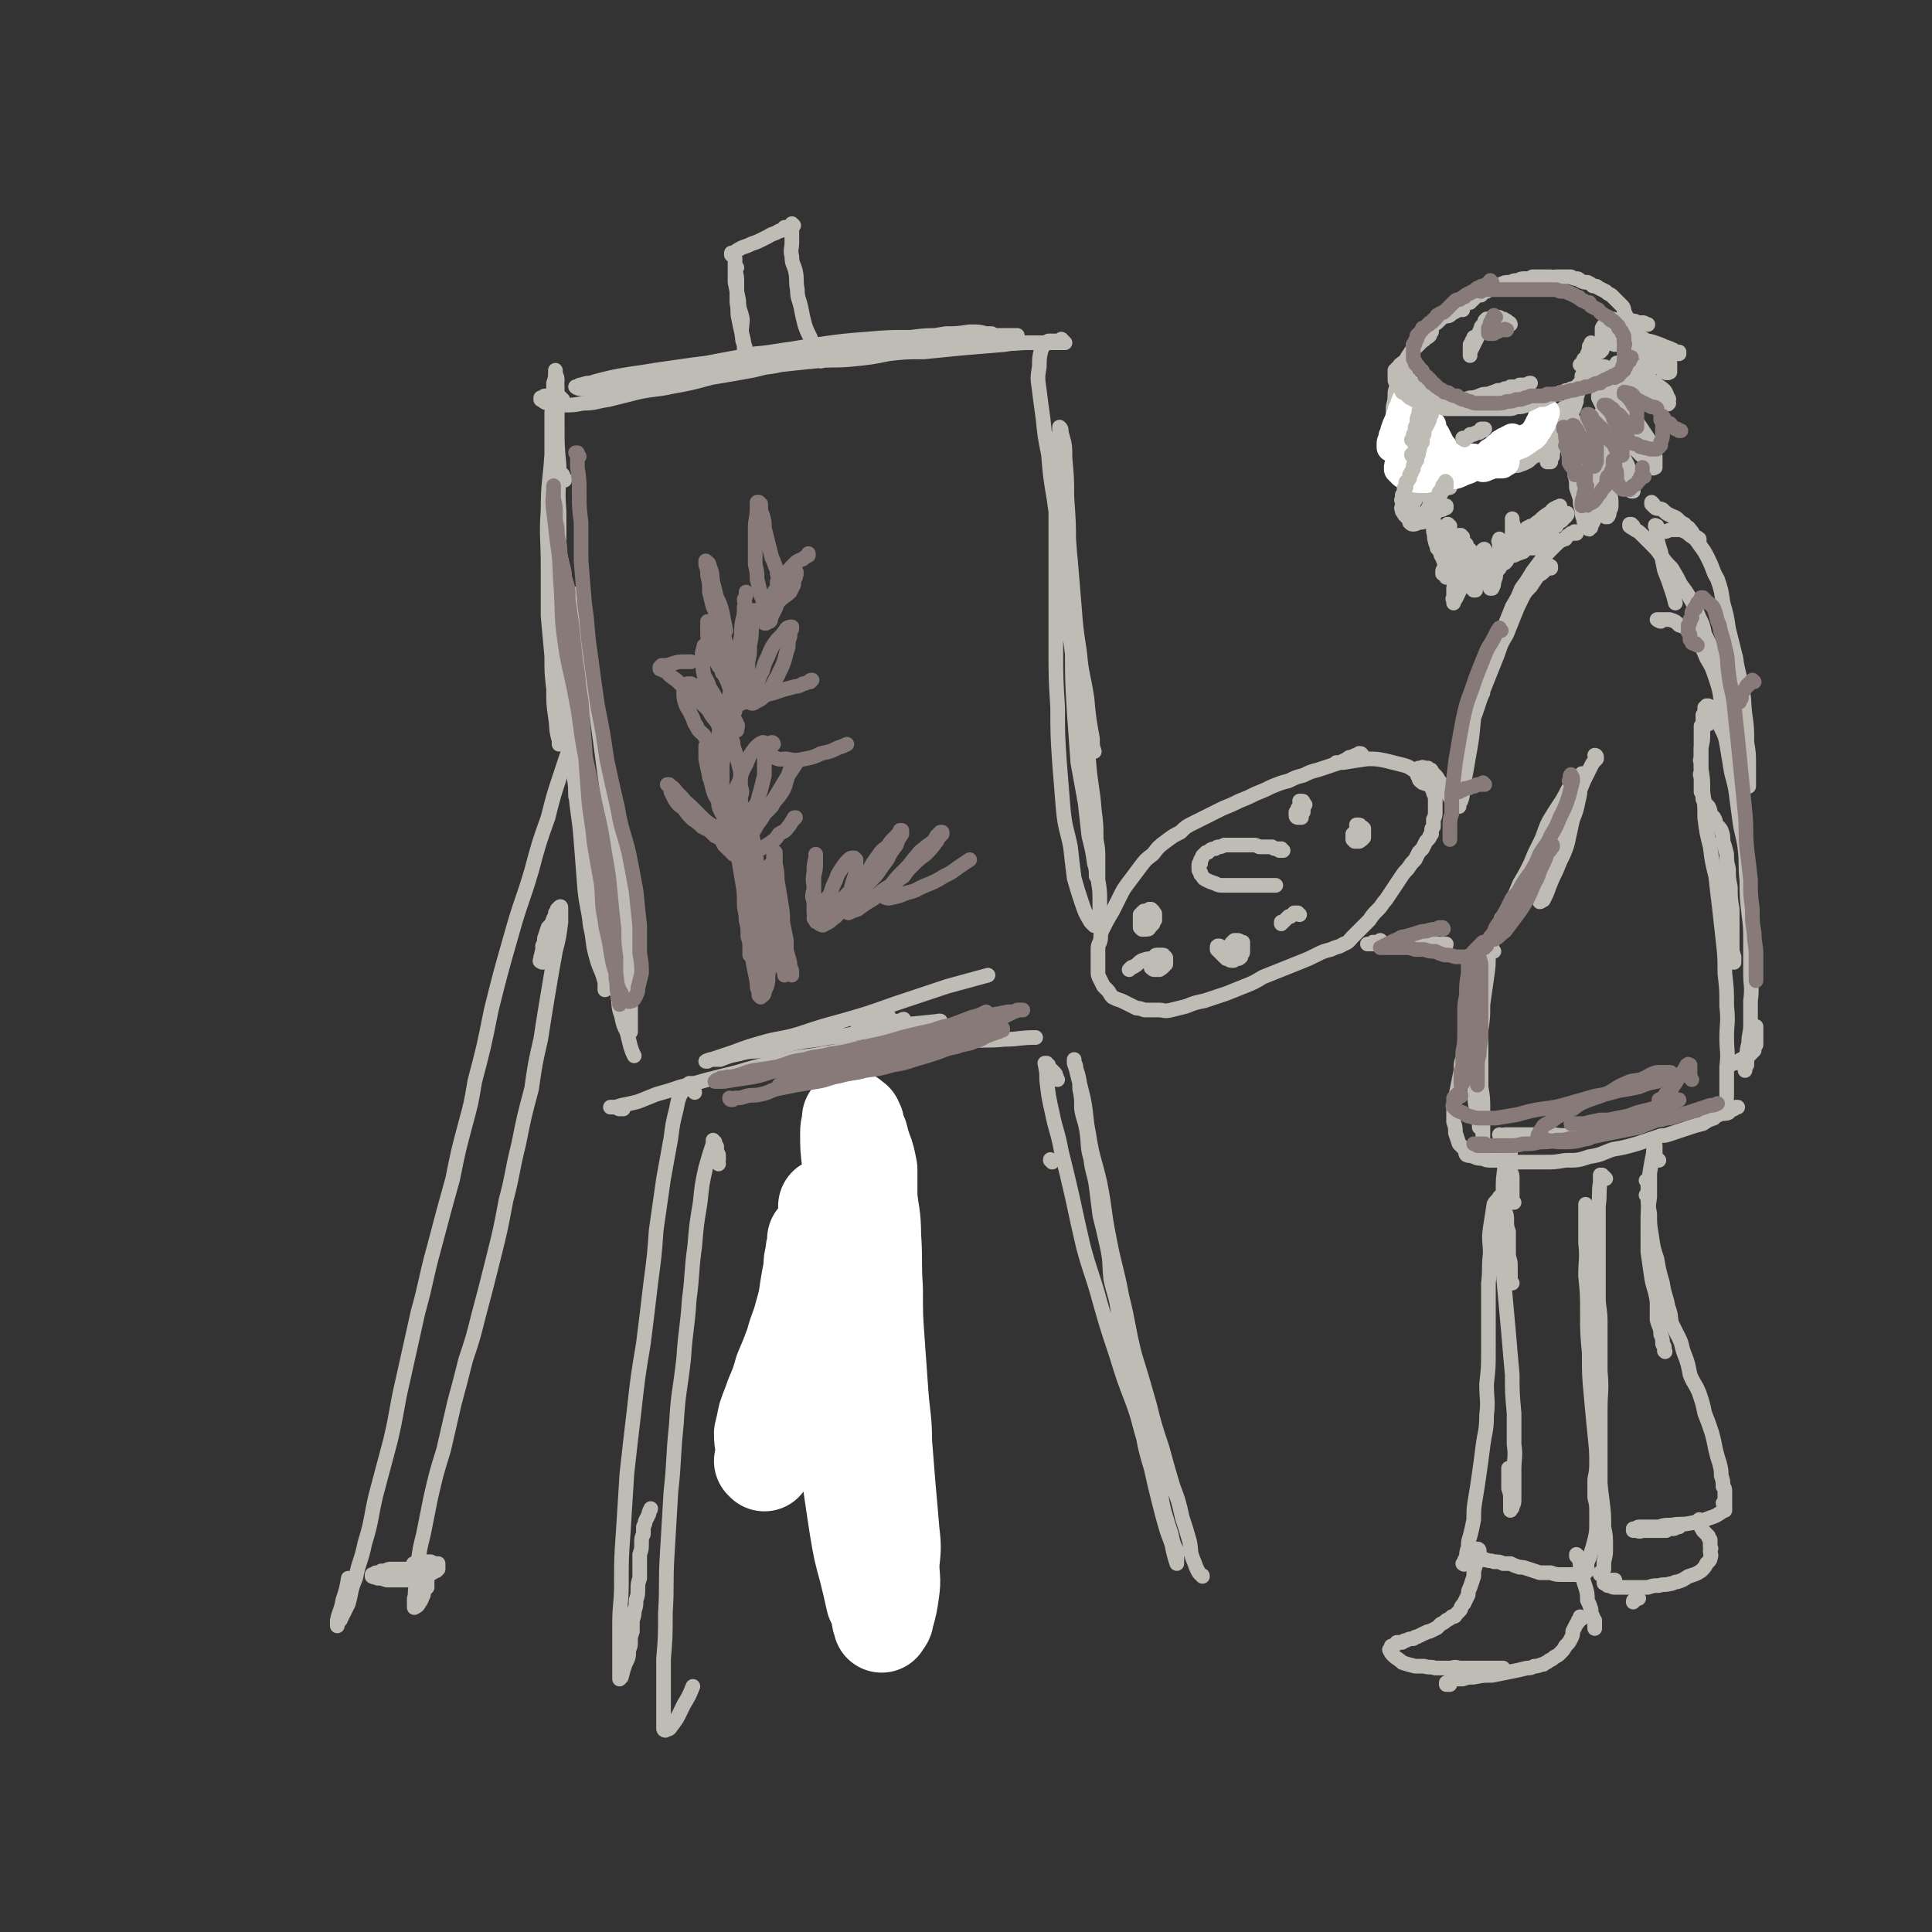
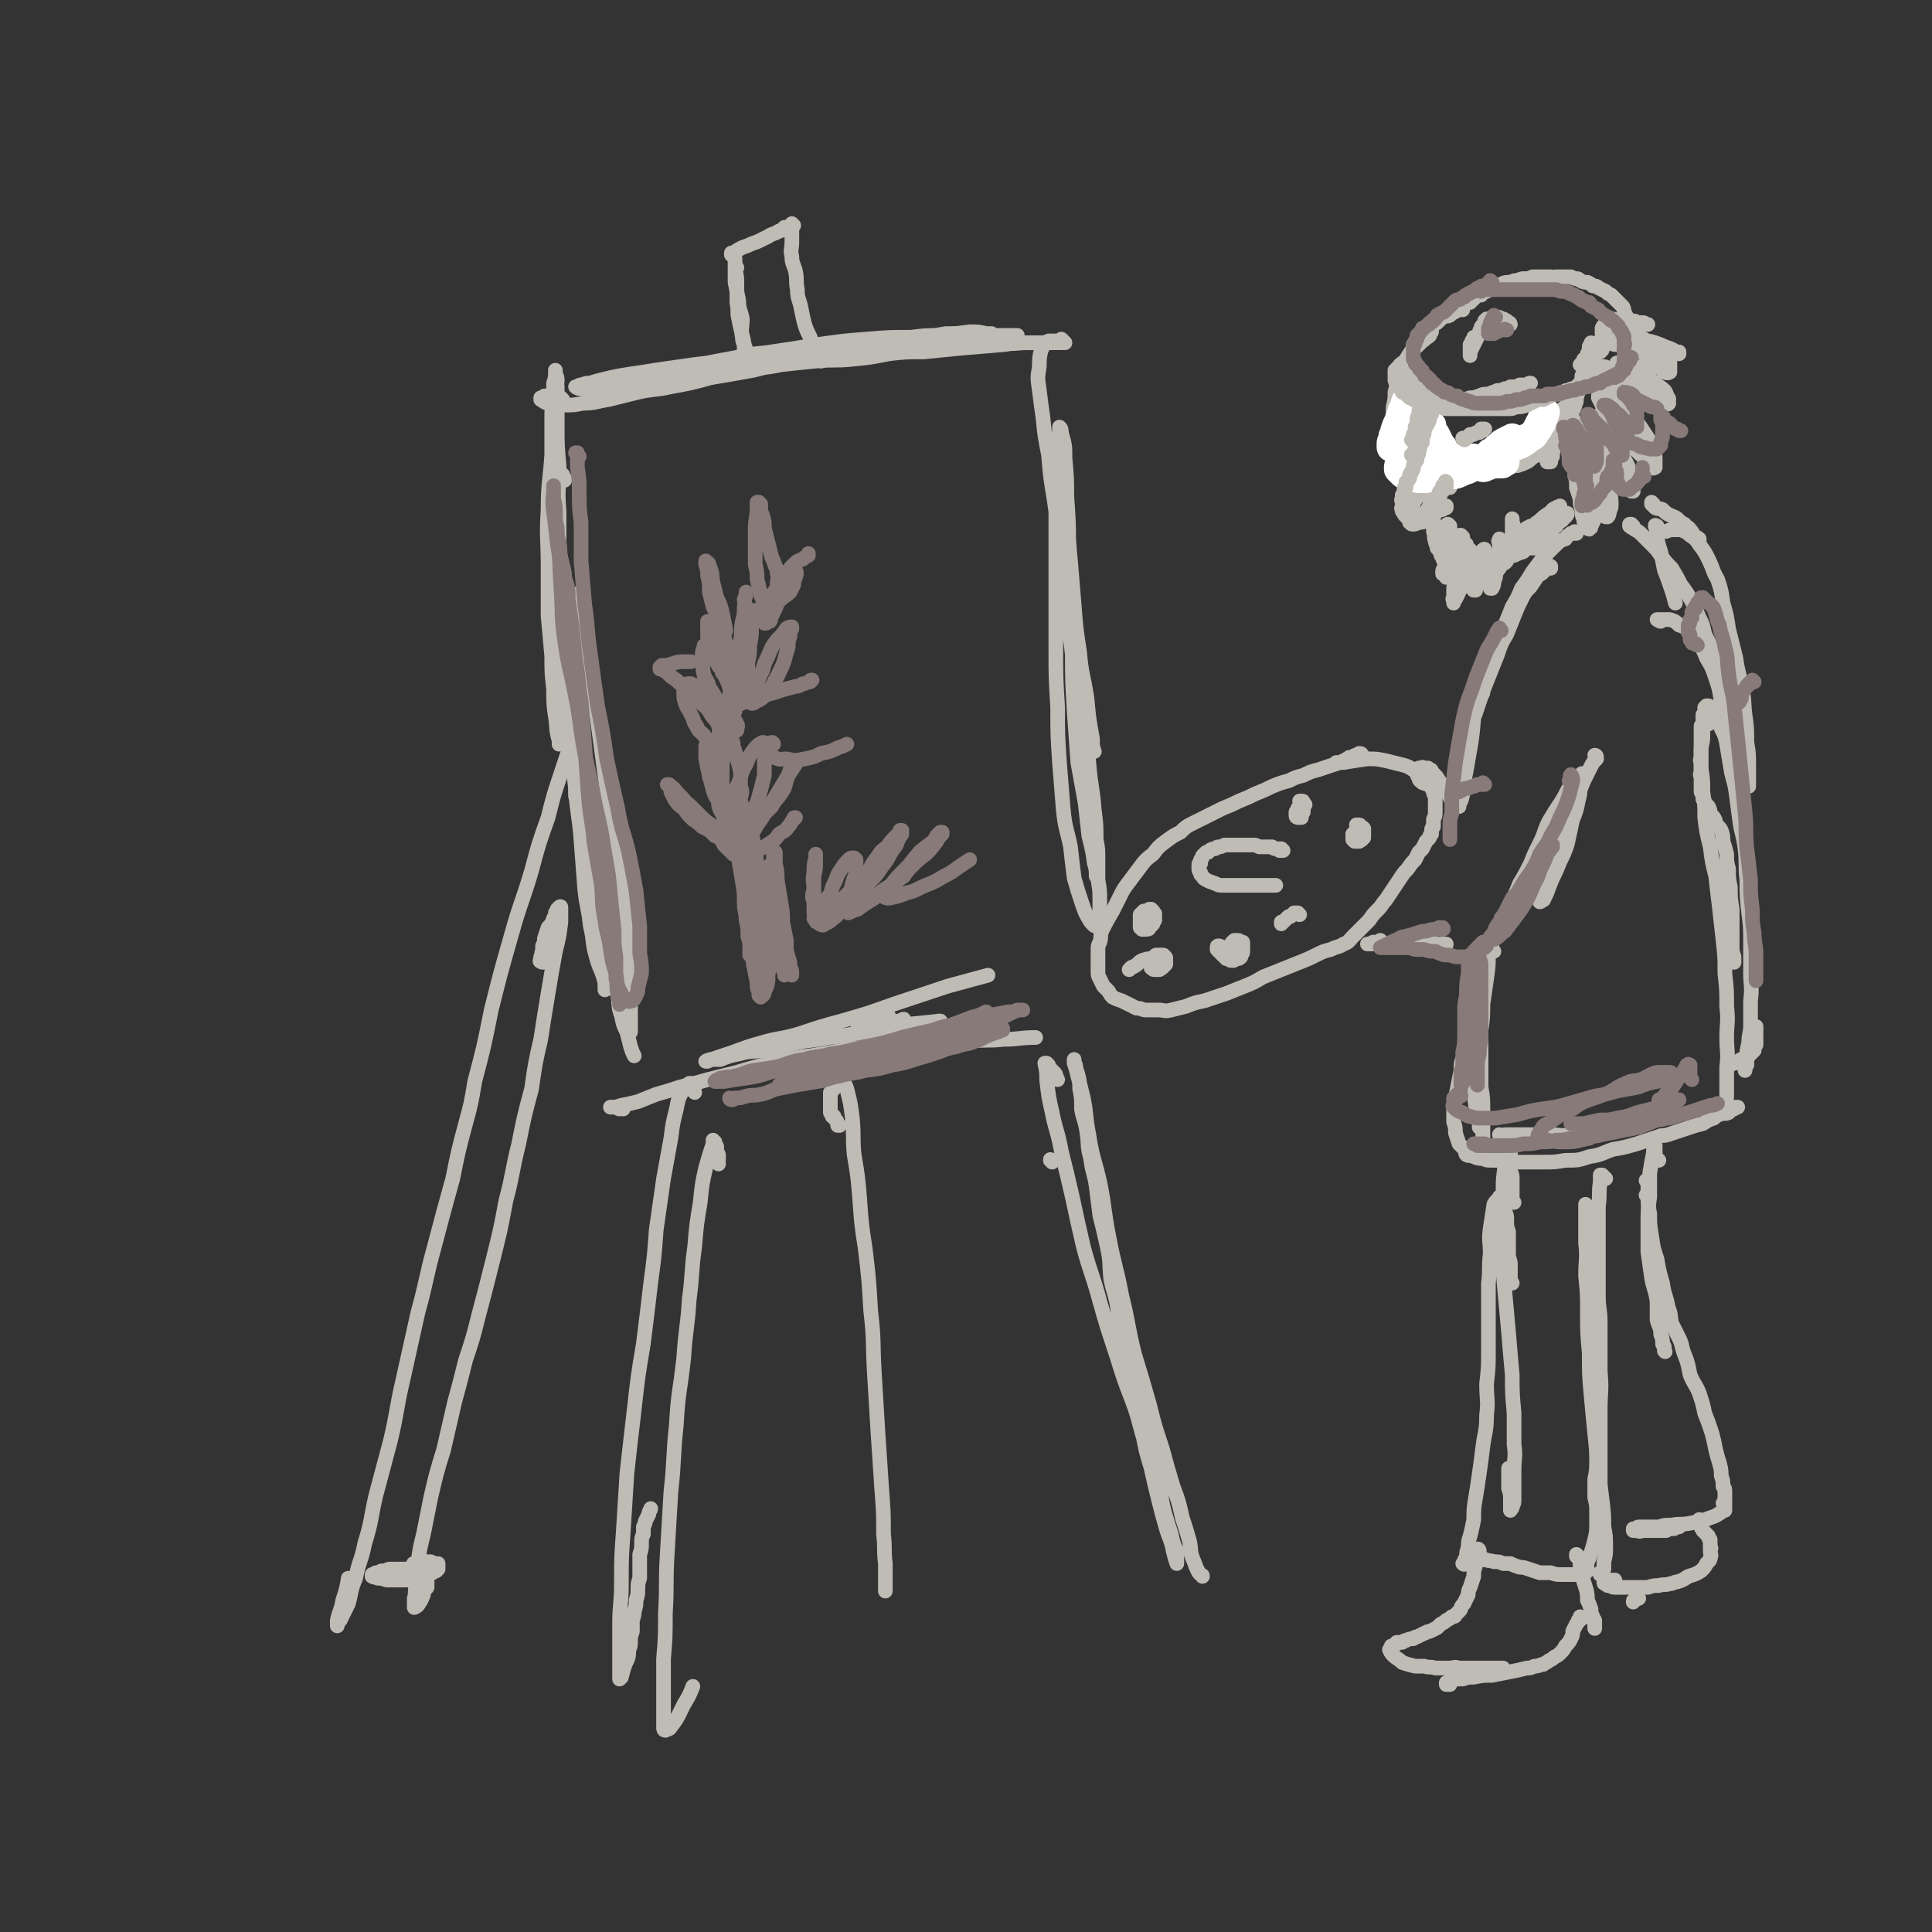
<svg xmlns="http://www.w3.org/2000/svg" viewBox="0 0 1054 1054" version="1.1">
  <rect x="0" y="0" width="1054" height="1054" fill="#333333" stroke="none" />
  <g fill="none" stroke="rgb(191,187,181)" stroke-width="8" stroke-linecap="round" stroke-linejoin="round">
    <path d="M304,208c0,0 -1,-1 -1,-1 0,0 1,1 1,1 0,-2 0,-2 -1,-4 0,-1 0,-1 0,-1 0,0 0,0 0,0 1,6 1,6 1,12 0,8 0,8 0,17 0,11 0,11 1,22 0,13 -1,13 0,25 0,13 0,13 0,26 1,13 1,13 2,26 0,13 0,13 0,25 0,10 0,10 0,21 1,7 1,7 0,15 0,4 0,4 0,9 0,1 0,2 -1,3 0,0 0,0 0,1 0,0 0,1 -1,1 0,-1 0,-1 0,-2 -2,-7 -1,-7 -2,-13 -1,-7 -1,-7 -1,-15 -1,-9 -1,-9 -1,-18 -1,-11 -1,-11 -2,-22 0,-14 0,-14 0,-27 0,-16 -1,-16 0,-31 0,-15 1,-15 2,-30 0,-12 0,-12 0,-23 1,-8 1,-8 1,-16 1,-3 1,-3 1,-6 0,0 0,0 0,0 0,-1 0,-1 0,-1 0,0 0,0 0,0 0,6 0,6 0,12 0,9 0,9 0,19 0,12 0,12 0,24 0,15 -1,15 0,29 1,15 1,15 2,29 1,15 1,15 2,29 1,14 1,14 3,27 1,12 1,12 2,23 1,9 1,9 1,18 1,5 1,5 1,11 0,4 0,4 0,7 0,2 0,2 0,4 0,0 0,0 0,0 0,0 0,1 0,0 0,-2 0,-2 0,-4 -1,-8 -1,-8 -2,-16 -1,-8 -2,-8 -3,-17 -1,-11 -1,-12 -2,-23 -2,-14 -2,-14 -3,-28 -2,-17 -1,-17 -2,-33 0,-17 0,-17 0,-33 0,-12 0,-12 0,-24 0,-5 0,-5 1,-11 0,-1 0,-1 0,-1 0,0 0,0 0,0 0,2 0,2 0,4 0,8 0,8 0,15 0,9 1,9 1,18 1,9 0,9 1,18 1,8 2,8 3,16 1,6 1,6 2,11 " />
    <path d="M307,218c0,0 -1,0 -1,-1 -2,0 -2,0 -4,-1 -2,0 -2,0 -3,0 0,0 0,0 -1,0 -1,0 -1,0 -1,0 0,0 0,0 -1,1 0,0 0,0 -1,0 0,1 0,1 0,1 2,1 2,2 5,2 3,1 3,1 7,1 6,0 6,0 11,-1 7,0 7,-1 14,-2 8,-2 8,-2 16,-4 9,-2 9,-1 18,-3 11,-2 11,-2 22,-5 12,-2 12,-2 23,-4 12,-3 12,-3 24,-5 12,-2 12,-1 24,-3 11,-2 10,-2 21,-4 9,-2 9,-2 18,-3 8,-1 8,-1 16,-2 3,-1 3,-1 6,-1 4,0 4,0 9,-1 4,0 4,0 7,0 2,-1 2,-1 4,-1 0,0 0,0 1,0 0,0 0,0 0,0 -1,0 -1,0 -3,0 -4,-1 -4,-1 -9,-1 -7,1 -7,1 -13,1 -6,1 -6,1 -12,2 -7,1 -7,0 -14,1 -7,1 -6,1 -13,2 -9,1 -9,1 -18,2 -8,1 -8,1 -17,2 -8,1 -8,1 -16,2 -8,1 -8,1 -16,2 -8,1 -8,1 -16,2 -8,1 -8,1 -16,2 -7,1 -7,1 -14,2 -7,1 -7,1 -13,2 -7,1 -7,1 -13,2 -5,1 -5,1 -9,2 -4,1 -4,1 -7,2 -2,0 -2,0 -5,1 -1,0 -1,0 -2,1 0,0 0,0 0,0 -1,0 -1,0 -1,0 1,1 2,1 3,1 5,0 5,0 9,-1 7,-1 7,-1 13,-3 8,-1 8,-1 15,-3 9,-2 8,-2 17,-4 10,-2 10,-2 20,-4 11,-2 11,-2 21,-4 12,-1 12,-2 24,-3 12,-1 12,-1 24,-1 12,-1 12,-1 24,-1 11,-1 11,-1 21,-1 6,0 6,0 12,0 7,0 7,0 15,0 7,0 7,0 15,0 7,1 7,0 14,0 5,0 5,0 10,0 3,0 3,0 6,0 1,0 1,0 3,0 0,0 0,0 0,0 0,0 1,0 1,0 -1,0 -2,0 -3,0 -3,0 -3,0 -7,0 -5,0 -5,0 -11,0 -6,0 -6,0 -12,1 -12,1 -12,1 -24,2 -10,1 -10,1 -20,2 -10,0 -10,0 -19,1 -10,2 -10,2 -20,3 -10,1 -10,0 -20,1 -10,1 -10,1 -19,2 -9,2 -9,1 -18,3 -9,1 -9,1 -17,3 -9,1 -9,1 -18,2 -6,1 -6,1 -12,1 -5,1 -5,1 -9,1 -3,1 -3,0 -5,1 -1,0 -1,0 -2,0 0,0 0,0 0,0 4,-1 4,-1 8,-2 7,-1 7,-1 13,-2 8,-2 7,-3 15,-5 10,-2 10,-2 20,-4 11,-2 11,-3 21,-5 12,-2 12,-2 24,-4 14,-2 14,-2 27,-3 12,-1 12,-1 24,-1 8,-1 8,-1 16,-1 7,0 7,0 14,0 8,0 8,0 16,0 6,0 6,0 12,0 " />
    <path d="M580,186c0,0 -1,-1 -1,-1 0,0 0,1 0,1 0,0 0,0 0,0 -1,0 -1,0 -2,0 -2,0 -2,0 -3,0 -1,0 -1,0 -2,0 -1,1 -1,0 -2,1 -1,2 -1,2 -2,4 -1,4 -1,5 -1,9 -1,6 -1,6 0,13 1,8 1,8 2,15 1,10 1,10 3,20 1,12 1,12 3,24 2,14 2,14 3,28 2,16 2,16 4,32 2,17 2,17 4,33 2,11 2,11 4,21 2,15 2,15 4,30 1,13 2,13 3,26 1,11 0,11 1,22 0,8 1,8 1,16 1,6 1,6 1,12 0,3 0,3 0,7 0,3 0,3 -1,5 -1,1 -1,1 -1,1 0,0 0,0 -1,0 -1,-1 -1,-1 -2,-2 -3,-5 -3,-5 -5,-11 -2,-6 -2,-6 -4,-13 -1,-8 -1,-8 -2,-17 -2,-10 -3,-10 -4,-21 -1,-12 -1,-12 -2,-25 -1,-15 -1,-15 -1,-30 -1,-16 -1,-16 -1,-32 0,-14 0,-14 0,-29 0,-11 0,-11 0,-23 0,-10 0,-10 0,-19 0,-8 0,-8 0,-16 0,-7 0,-7 0,-13 0,-6 0,-6 1,-11 0,-4 0,-4 1,-7 0,-1 0,-1 0,-2 0,-1 0,-1 0,-1 0,0 0,0 0,0 1,1 1,1 1,3 2,7 2,7 2,14 1,11 1,11 1,21 1,14 1,14 1,27 1,16 0,16 2,32 1,16 1,16 3,33 2,16 2,16 3,31 2,14 2,14 3,27 2,11 2,11 3,21 1,8 1,8 1,16 1,5 1,5 1,11 0,3 0,3 0,6 0,1 0,1 0,2 0,0 0,0 0,1 0,0 -1,0 -1,0 0,-3 0,-4 -1,-7 -1,-7 -1,-7 -3,-15 -1,-9 -1,-9 -2,-18 -2,-11 -2,-11 -4,-22 -1,-14 -1,-14 -2,-28 -1,-17 -1,-17 -1,-34 -1,-17 -1,-17 -1,-34 0,-13 0,-13 -1,-26 0,-8 0,-8 -1,-16 0,-3 0,-3 0,-6 0,0 0,0 -1,-1 0,0 0,0 0,0 0,0 0,1 0,2 1,6 1,6 1,13 1,10 1,10 2,20 1,12 1,12 2,24 1,13 1,13 3,26 1,12 2,12 4,25 1,11 1,11 3,22 0,4 0,4 1,7 " />
    <path d="M308,262c0,0 0,-1 -1,-1 0,0 1,1 1,0 0,0 -1,-1 -1,-2 -1,0 -1,-1 -1,-1 -1,-1 -1,-1 -1,-1 0,0 0,0 0,0 -1,-1 -1,-1 -1,-1 0,0 0,0 0,0 -1,4 -1,4 -1,7 -1,9 -1,9 -1,17 0,10 0,10 0,20 1,13 1,13 2,26 1,15 1,15 3,29 2,16 2,16 5,32 2,16 2,17 5,33 2,15 2,15 4,30 2,13 1,13 3,25 1,11 2,11 3,22 1,8 0,8 1,16 1,6 1,6 2,12 0,4 0,4 0,8 0,2 0,2 0,5 0,0 0,0 0,1 0,0 0,0 0,1 0,0 0,0 0,0 0,-2 0,-2 0,-4 -2,-8 -3,-7 -5,-15 -2,-7 -1,-8 -3,-16 -1,-10 -2,-10 -3,-20 -1,-13 -1,-13 -2,-26 -1,-14 -2,-14 -3,-28 0,-14 0,-14 0,-29 -1,-13 0,-13 -1,-25 0,-10 0,-10 0,-21 0,-7 0,-7 0,-14 1,-5 1,-5 1,-10 0,-3 0,-3 0,-6 0,-1 0,-1 0,-1 0,-1 0,-1 0,-1 0,0 0,0 0,0 0,2 1,1 1,3 2,7 2,7 3,15 2,11 2,11 4,23 2,14 2,14 4,28 2,15 2,15 4,30 2,14 2,14 4,29 2,13 3,13 5,27 1,12 1,12 2,24 1,10 1,10 2,20 1,7 0,7 0,15 1,6 1,6 1,12 0,3 0,3 0,7 0,2 0,2 0,5 0,0 0,0 0,1 0,0 0,0 0,0 0,0 0,0 0,0 -1,-7 0,-7 -1,-14 -1,-9 -1,-8 -3,-17 -2,-10 -2,-10 -3,-20 -2,-10 -1,-10 -3,-21 -1,-8 -1,-8 -2,-17 -1,-3 -1,-3 -1,-5 0,-1 0,-1 -1,-1 0,0 0,0 0,0 0,0 0,0 0,0 0,6 0,6 0,13 0,8 0,8 0,17 1,9 0,9 1,17 1,8 1,8 3,15 1,7 1,7 3,13 1,5 0,6 2,11 1,5 1,5 3,9 1,4 1,4 2,8 1,3 1,3 2,5 " />
    <path d="M340,605c0,0 0,-1 -1,-1 -1,0 -1,1 -1,1 -1,0 -1,-1 -3,-1 0,0 0,0 -1,0 0,0 0,0 -1,0 0,0 0,0 0,0 0,0 0,0 0,0 3,0 3,0 6,-1 5,-1 5,-1 9,-2 5,-2 5,-2 10,-4 7,-2 7,-2 13,-4 8,-2 8,-2 15,-4 8,-2 8,-2 16,-4 10,-3 10,-3 19,-5 11,-2 11,-3 21,-4 12,-2 12,-2 23,-4 11,-1 11,-1 22,-2 11,-1 11,0 22,-1 10,-1 10,-1 20,-1 9,-1 9,0 19,-1 8,0 8,-1 17,-1 " />
    <path d="M513,558c0,-1 0,-1 -1,-1 0,0 1,0 1,0 -9,1 -10,1 -20,2 -10,2 -10,2 -20,4 -10,1 -10,2 -21,3 -9,2 -9,1 -18,3 -8,2 -8,2 -17,4 -7,1 -7,0 -14,2 -5,1 -5,1 -10,3 -2,0 -2,0 -5,0 -1,0 -1,0 -2,1 0,0 -1,0 -1,0 1,-1 2,0 3,-1 6,-2 6,-2 12,-4 8,-3 8,-3 15,-5 10,-3 11,-2 21,-5 12,-4 12,-4 23,-7 14,-4 14,-4 28,-9 15,-5 15,-5 30,-10 11,-3 11,-3 22,-6 " />
    <path d="M798,169c0,0 -1,-1 -1,-1 0,0 1,0 1,0 0,0 0,0 0,0 -1,0 -1,0 -1,0 0,0 0,0 0,1 -1,0 -1,0 -1,0 -1,0 -1,0 -2,1 -2,1 -2,1 -3,2 -2,1 -2,0 -4,1 -2,1 -2,1 -3,2 -1,1 -1,1 -3,2 0,1 0,1 -1,1 -1,1 -1,0 -1,1 -1,0 -1,0 -1,1 0,0 0,0 -1,1 0,0 0,0 0,0 0,0 0,0 0,0 " />
    <path d="M802,162c0,0 -1,-1 -1,-1 0,0 0,1 0,1 0,0 0,0 0,0 0,0 0,0 0,0 0,0 0,0 0,0 -1,1 -1,1 -1,1 -1,1 -1,1 -2,2 -3,2 -3,2 -5,3 -2,2 -2,2 -5,4 -2,2 -2,2 -4,4 -3,2 -3,2 -5,4 -1,1 -1,1 -3,2 -1,2 -1,2 -2,3 -1,1 -1,1 -2,2 0,0 0,0 -1,1 0,0 0,0 0,0 0,1 0,1 0,1 0,0 0,0 0,0 1,0 1,0 2,0 1,-1 1,-1 2,-2 2,-2 2,-1 3,-3 1,0 1,0 2,-1 0,-1 0,-1 0,-1 1,-1 1,-1 1,-1 0,0 0,0 0,-1 0,0 0,0 0,0 0,0 0,0 0,0 0,0 -1,0 -1,0 -2,1 -2,1 -3,2 -3,3 -2,3 -4,5 -2,3 -2,3 -4,6 -2,3 -2,3 -3,6 -1,3 -1,4 -2,7 -2,4 -2,4 -3,8 0,4 0,4 -1,8 0,4 0,4 0,7 0,4 0,4 0,8 0,3 0,3 1,6 0,3 0,3 1,6 1,2 1,2 2,4 1,2 1,2 2,4 1,1 1,1 2,2 1,1 1,1 2,2 1,1 1,2 2,2 2,1 2,1 4,1 2,1 2,1 3,1 2,1 2,1 4,1 2,0 2,0 4,0 2,0 2,0 4,0 " />
    <path d="M780,257c0,0 -1,-1 -1,-1 0,0 0,0 0,1 0,0 0,0 0,0 1,0 0,-1 0,-1 0,0 0,0 0,1 0,0 0,0 1,0 1,1 1,1 2,1 2,0 2,0 5,0 2,0 2,0 5,0 2,0 2,0 5,0 3,0 3,0 5,0 3,0 3,0 6,0 2,0 2,0 4,-1 3,0 3,0 5,0 2,-1 2,-1 4,-1 1,-1 1,-1 3,-1 2,-1 2,-1 4,-1 3,-1 3,-1 5,-2 2,-1 2,-2 4,-3 2,-1 3,-1 5,-3 2,-1 2,-1 4,-3 2,-2 2,-2 4,-4 2,-2 2,-2 3,-5 2,-2 2,-2 3,-4 1,-3 1,-3 2,-6 1,-2 1,-2 2,-5 0,-2 0,-2 1,-5 0,-2 0,-2 1,-5 1,-2 1,-2 1,-4 1,-2 1,-2 1,-5 1,-1 1,-1 1,-3 1,-2 1,-2 1,-4 1,-2 1,-2 1,-4 1,-1 1,-1 1,-2 " />
    <path d="M802,165c0,0 -1,0 -1,-1 0,0 0,1 1,1 0,0 0,0 0,-1 0,0 0,0 0,0 1,0 1,0 1,0 1,-1 1,-1 2,-2 1,-1 1,-1 3,-1 1,-1 1,-2 3,-2 2,-2 2,-2 4,-2 2,-1 2,-1 4,-2 2,-1 2,-1 5,-1 2,-1 2,-1 4,-1 2,-1 2,-1 4,-1 2,0 2,0 4,-1 2,0 2,0 4,0 1,0 1,0 2,0 0,0 0,0 1,0 1,0 1,0 1,0 1,0 1,0 1,0 0,0 0,0 1,0 " />
    <path d="M822,157c-1,0 -1,-1 -1,-1 0,0 0,0 0,1 0,0 0,0 0,0 0,0 0,0 0,0 1,0 1,0 2,0 2,-1 2,-1 4,-1 2,-1 2,-1 4,-1 2,-1 2,-1 4,-1 3,-1 3,-1 5,-1 2,0 2,0 4,-1 1,0 1,0 3,0 1,-1 1,-1 2,-1 1,0 1,0 2,0 1,0 1,0 2,0 1,0 1,0 2,0 1,0 1,0 2,0 2,1 2,1 3,1 1,0 1,0 2,1 2,1 2,1 4,1 2,1 2,1 3,2 2,0 2,0 3,1 2,1 2,1 4,2 1,1 1,1 3,2 1,1 1,1 2,2 2,2 2,2 4,4 1,1 1,2 1,3 1,2 1,2 2,4 0,2 0,2 1,4 0,2 0,2 0,4 0,2 0,2 0,4 0,1 0,1 0,3 0,2 0,2 -1,4 0,1 0,1 -1,3 0,2 0,2 -1,4 -1,1 -1,1 -2,2 -1,2 -1,2 -2,4 -1,1 -1,1 -2,2 0,1 0,1 -1,2 0,1 0,0 -1,1 -1,1 -1,1 -1,1 -1,1 -1,1 -2,2 0,0 0,0 0,0 " />
    <path d="M837,242c0,0 -1,0 -1,-1 0,0 0,1 0,1 0,0 0,0 -1,1 0,0 0,0 0,0 -1,0 -1,0 -1,0 0,1 0,1 -1,1 0,0 -1,0 -1,1 -1,0 -1,0 -1,1 0,0 0,0 -1,1 0,0 0,0 0,0 0,0 0,0 0,0 0,0 0,0 0,0 2,0 2,0 4,-1 2,-1 2,-1 4,-3 2,-2 2,-2 4,-4 2,-1 2,-1 4,-3 2,-2 1,-2 3,-4 1,-2 2,-2 3,-4 1,-1 1,-1 2,-2 1,-1 1,-1 2,-2 0,-1 0,-1 0,-1 0,-1 0,-1 1,-1 0,0 0,0 0,-1 0,0 0,0 0,0 0,0 0,0 0,0 -1,0 -1,0 -2,1 -2,0 -2,1 -4,2 -1,0 -1,1 -2,1 " />
    <path d="M805,185c0,0 -1,-1 -1,-1 0,0 0,0 1,0 0,0 0,0 0,0 -1,1 -1,1 -1,1 0,0 0,0 0,0 0,1 0,1 -1,1 0,1 0,1 0,1 0,1 0,1 -1,1 0,1 0,1 0,2 0,0 0,0 0,1 0,0 0,0 0,1 0,0 0,0 0,1 0,0 0,0 0,0 0,1 0,1 0,1 0,0 0,0 0,0 0,0 0,0 0,-1 0,-1 0,-1 1,-3 1,-2 1,-2 2,-4 1,-2 1,-2 2,-4 0,-1 0,-1 1,-3 0,-1 0,-1 1,-1 0,-1 0,-1 1,-2 0,0 0,0 0,-1 1,0 1,0 1,-1 1,0 1,0 1,0 1,0 1,0 2,-1 1,0 1,0 2,0 0,0 0,0 1,0 1,0 1,0 2,1 1,0 1,0 1,0 1,0 1,1 2,1 0,0 0,0 1,1 1,0 1,1 1,1 " />
    <path d="M839,242c0,0 -1,-1 -1,-1 0,0 1,0 1,0 0,0 0,0 0,0 0,0 0,0 0,1 0,0 0,0 0,0 0,0 0,0 0,1 1,0 1,0 1,1 1,1 1,1 1,2 1,0 1,0 1,1 0,1 1,1 1,1 0,1 0,1 1,2 0,0 0,0 0,1 0,0 0,0 0,1 1,0 1,0 1,0 0,0 0,0 1,0 0,-1 0,-2 1,-3 0,-2 0,-2 1,-5 2,-2 2,-2 3,-5 0,-2 0,-2 1,-4 0,-1 1,-1 2,-3 0,-1 0,-1 0,-2 1,-1 1,0 1,-1 0,0 0,-1 0,-1 1,0 1,0 1,0 1,0 1,-1 1,0 1,1 2,1 2,2 1,1 1,1 1,3 0,2 0,2 1,4 0,1 0,1 1,2 0,1 0,1 0,2 0,0 0,0 0,1 0,0 -1,0 0,1 0,0 0,0 0,1 0,0 0,0 0,0 0,0 0,0 0,0 " />
    <path d="M779,266c0,0 -1,-1 -1,-1 0,0 1,0 1,0 0,1 0,1 0,1 0,0 0,0 0,1 0,1 0,1 0,2 0,2 0,2 1,4 0,2 0,2 1,4 0,2 0,2 0,3 1,1 1,1 1,3 0,0 0,0 0,1 0,1 0,1 1,2 0,0 0,0 0,1 0,0 0,0 0,1 1,0 1,0 1,0 " />
    <path d="M783,272c0,0 -1,-1 -1,-1 0,0 1,0 1,0 0,0 0,0 -1,0 0,0 0,0 0,0 0,0 0,0 0,0 -1,0 -1,0 -1,0 0,0 0,0 0,1 0,0 0,0 0,0 0,1 0,1 0,1 0,2 0,2 0,3 0,2 0,2 0,4 0,3 0,3 0,5 1,3 1,3 1,5 1,3 0,3 1,5 0,2 1,2 1,4 1,1 1,1 2,3 0,1 0,1 1,2 0,1 0,1 1,2 1,1 1,1 1,2 1,1 1,1 3,2 1,1 1,0 3,1 1,1 1,1 2,1 2,1 2,1 4,2 1,0 1,0 3,0 1,0 1,0 3,0 1,1 1,1 3,0 1,0 1,0 2,0 2,-1 2,-1 4,-2 1,-1 1,-1 2,-2 1,-2 1,-2 3,-3 0,-1 0,-2 1,-3 0,-1 0,-1 1,-2 1,-1 1,-1 1,-2 " />
    <path d="M834,289c0,0 -1,-1 -1,-1 0,0 1,0 1,0 0,0 0,0 0,0 -1,0 -1,0 -1,0 0,0 0,0 0,0 0,1 0,1 -1,1 0,0 0,0 -1,1 -1,0 -1,1 -2,1 -2,2 -2,1 -3,3 -1,1 -1,1 -2,2 -2,2 -1,2 -3,3 0,1 0,1 -1,2 -1,1 -1,1 -2,2 0,0 0,0 0,1 -1,1 0,1 -1,1 0,1 0,1 0,1 0,0 0,0 0,1 0,0 0,0 0,0 1,-1 1,0 1,-1 2,-1 2,-1 4,-2 2,-2 2,-2 4,-4 1,-2 1,-2 3,-4 1,-2 1,-2 2,-3 1,-2 1,-2 2,-3 0,-1 1,0 1,-1 0,0 0,-1 0,-1 1,0 1,0 1,0 0,-1 0,-1 0,-1 0,0 0,0 0,0 0,0 0,0 0,0 -2,1 -2,1 -3,3 -1,1 -1,1 -3,3 -1,2 -1,2 -2,3 -1,1 -1,1 -2,2 -1,1 -1,1 -2,2 0,0 0,0 -1,1 0,0 0,0 0,1 -1,0 -1,0 -1,1 0,0 0,0 0,0 0,0 0,0 1,0 2,-1 2,-1 4,-2 2,-2 2,-2 4,-4 3,-2 3,-2 5,-4 3,-2 3,-2 5,-4 2,-1 2,-1 3,-3 2,-2 2,-2 3,-3 1,-1 1,-1 2,-2 1,-1 1,-1 2,-2 0,0 0,0 0,-1 0,0 0,0 1,-1 0,0 0,0 0,0 0,0 0,0 0,0 0,-1 0,-1 0,-1 -1,1 -1,0 -2,1 -3,1 -2,2 -4,3 -3,2 -3,2 -5,4 -3,2 -3,2 -5,5 -2,2 -2,2 -4,4 -1,1 -1,1 -3,3 -1,1 -1,1 -2,3 0,0 0,0 -1,1 0,0 0,0 0,1 -1,0 -1,0 -1,1 0,0 0,0 0,1 0,0 0,0 0,0 1,0 1,0 2,0 2,-1 2,-1 5,-2 2,-2 2,-2 5,-4 3,-2 3,-2 5,-4 3,-2 3,-2 5,-3 1,-2 1,-2 3,-3 1,-2 1,-2 3,-3 1,-1 1,-1 1,-2 1,0 1,0 1,0 0,-1 0,-1 0,-1 1,0 1,0 1,-1 0,0 0,0 0,0 0,0 0,0 -1,0 -1,1 -1,1 -3,2 -2,1 -2,1 -4,2 -2,2 -2,2 -4,4 -1,1 -1,1 -3,2 -1,2 -1,2 -2,3 0,1 -1,1 -1,2 -1,0 -1,0 -1,1 0,0 0,0 -1,0 0,1 0,1 0,1 0,1 0,1 -1,1 0,0 0,1 0,1 1,0 1,0 1,0 2,0 2,0 4,0 2,-1 2,-1 3,-2 3,-2 3,-2 5,-4 " />
    <path d="M870,230c0,0 -1,0 -1,-1 0,0 0,1 0,1 0,0 0,0 0,0 0,0 0,0 0,0 0,0 0,0 0,0 0,0 0,0 0,0 0,0 0,0 0,0 0,0 -1,-1 -1,-1 0,1 0,1 1,2 0,1 -1,1 0,3 0,2 0,3 1,5 0,3 0,3 1,5 1,3 1,3 2,5 1,3 2,3 2,5 1,1 1,1 1,3 0,1 0,1 1,2 0,0 0,0 0,1 1,0 1,0 1,1 0,0 0,0 0,1 0,0 0,0 0,0 0,0 0,0 0,0 0,0 0,0 0,0 -1,-1 0,-1 -1,-2 0,-2 0,-2 -1,-5 -1,-2 -1,-2 -1,-4 -1,-2 -1,-2 -2,-5 -1,-1 0,-1 -1,-3 0,-1 0,-1 -1,-2 0,-1 0,-1 0,-1 0,-1 0,-1 -1,-1 0,0 0,0 0,-1 0,0 0,0 0,0 0,0 0,0 0,0 0,1 0,1 1,2 0,2 1,2 2,4 0,3 0,3 1,6 0,2 0,2 1,4 1,2 1,2 1,4 1,2 1,2 1,3 0,1 0,1 0,1 0,1 0,1 0,1 0,1 0,1 0,1 0,1 0,1 0,1 0,0 0,0 0,1 0,0 0,0 -1,0 -1,-1 -1,-1 -2,-1 -1,-2 -1,-2 -2,-4 -2,-2 -2,-1 -4,-3 -1,-2 -1,-2 -2,-3 -1,-2 -1,-2 -2,-3 -1,0 -1,0 -2,-1 0,0 0,0 -1,-1 0,0 0,0 -1,0 0,-1 0,-1 0,-1 0,0 -1,0 -1,0 0,2 0,2 0,3 0,3 0,4 0,7 1,3 1,3 1,7 1,3 1,3 2,6 0,3 0,3 1,6 0,3 0,3 1,5 0,2 0,2 1,3 0,1 0,0 0,1 1,0 1,0 1,1 0,0 0,0 0,0 1,1 1,1 1,0 1,0 1,0 1,-1 1,-2 1,-2 2,-4 1,-3 1,-3 1,-5 0,-3 0,-3 0,-6 0,-3 0,-3 -1,-6 0,-3 0,-3 -1,-5 -1,-3 -1,-3 -1,-5 -1,-2 -1,-2 -2,-3 0,-1 0,-1 -1,-2 0,0 0,0 0,0 0,-1 0,-1 0,-1 -1,0 -1,0 -1,-1 0,0 0,0 0,0 0,2 0,2 0,4 1,2 2,2 2,5 2,3 1,3 3,6 1,3 1,3 2,6 0,3 0,3 1,5 1,2 1,1 2,3 0,1 0,1 1,2 0,0 0,0 0,1 0,0 0,0 1,0 0,1 0,1 0,1 1,0 1,0 1,0 1,-1 1,-2 1,-3 0,-1 1,-1 1,-3 0,-4 0,-4 -1,-8 -1,-4 -1,-4 -2,-7 -2,-3 -1,-3 -2,-7 -1,-3 -1,-3 -2,-6 -1,-3 -1,-3 -2,-5 -1,-2 -1,-2 -1,-4 -1,-1 -1,-1 -1,-1 0,-1 0,-1 0,-1 -1,-1 -1,-1 -1,-1 0,0 0,0 0,-1 0,0 0,0 0,0 1,0 1,0 1,0 2,2 2,2 3,4 3,3 3,3 5,5 2,3 2,3 4,6 1,3 1,3 3,6 1,3 1,2 3,5 1,1 1,1 2,3 0,1 0,1 1,2 0,0 0,0 1,1 0,0 0,0 0,1 0,0 0,0 1,0 0,0 0,0 0,0 0,-1 0,-1 0,-3 -1,-2 -1,-2 -1,-5 -1,-3 -1,-3 -2,-6 -2,-4 -2,-4 -4,-7 -1,-3 -1,-4 -2,-7 -1,-2 -2,-2 -3,-5 -2,-2 -1,-2 -3,-4 0,-1 0,-1 -1,-2 0,-1 0,-1 -1,-1 0,-1 0,-1 0,-1 -1,0 -1,0 -1,0 0,-1 0,-1 0,-1 0,0 0,0 0,0 2,1 2,1 4,2 2,2 2,2 4,5 2,2 2,2 5,5 2,2 2,2 4,5 2,2 2,2 4,4 2,2 2,2 4,3 1,2 0,2 1,3 1,1 1,1 1,1 1,1 1,1 1,1 0,0 0,0 1,0 0,0 0,1 0,0 1,0 1,0 1,0 0,-2 0,-2 0,-4 0,-3 0,-3 -1,-5 -1,-4 -1,-4 -3,-7 -2,-3 -2,-3 -4,-6 -2,-3 -2,-3 -5,-5 -2,-3 -2,-3 -4,-5 -2,-2 -2,-2 -4,-3 -2,-1 -2,-1 -3,-2 -2,-1 -2,-1 -3,-1 -1,-1 -1,-1 -2,-1 0,0 0,0 -1,0 0,0 0,0 0,0 -1,0 -1,0 -1,0 0,0 0,1 0,1 1,2 1,2 2,4 2,2 2,2 4,4 2,2 2,2 4,4 2,2 2,2 3,4 2,2 2,1 4,3 1,0 1,1 1,2 1,0 1,0 1,1 0,0 0,0 1,0 0,1 0,1 0,1 0,0 0,0 0,0 1,-1 1,-1 1,-1 0,-2 0,-2 0,-4 -1,-2 -1,-2 -2,-5 -1,-3 -1,-3 -2,-6 -2,-3 -2,-3 -3,-6 -2,-2 -2,-2 -4,-5 -1,-2 -1,-2 -2,-4 -1,-2 -1,-2 -2,-4 -1,-1 -1,-1 -2,-2 0,0 0,0 -1,-1 0,0 0,0 0,0 -1,-1 -1,-1 -1,-1 0,0 0,0 0,-1 0,0 0,0 0,0 2,0 2,0 3,1 3,0 3,1 5,2 3,2 3,2 6,4 3,2 3,2 6,4 3,1 3,1 5,3 3,1 2,1 5,3 1,1 1,1 2,2 1,0 1,0 2,0 0,1 0,1 0,1 1,0 1,0 1,0 1,0 1,0 1,0 0,0 0,1 0,0 1,0 0,0 0,0 0,-2 1,-2 0,-3 -1,-2 -1,-3 -2,-4 -2,-2 -3,-2 -5,-4 -2,-2 -3,-1 -5,-3 -2,-2 -2,-2 -5,-3 -2,-2 -2,-1 -4,-2 -1,-1 -1,-1 -2,-2 -1,0 -1,0 -2,0 -1,0 -1,-1 -1,-1 -1,0 -1,0 -1,0 0,0 0,0 -1,0 0,0 0,0 0,0 0,0 0,0 0,0 2,0 2,0 3,1 2,0 2,0 4,0 2,1 2,1 3,1 2,0 2,0 3,1 1,0 1,0 1,0 1,0 1,0 2,0 0,0 0,0 1,0 0,0 0,0 1,0 0,0 0,0 1,0 0,-1 0,-1 0,-1 0,0 0,0 0,-1 0,-1 0,-1 0,-1 0,-2 0,-2 -1,-3 -1,0 -1,0 -2,-1 0,-1 0,-1 -1,-1 0,-1 0,-1 0,-1 -1,0 -1,0 -1,-1 -1,0 -1,0 -1,0 0,0 0,0 0,0 0,0 0,0 0,0 1,1 0,1 2,2 1,1 1,0 3,2 1,1 1,1 2,3 1,1 2,1 3,2 1,0 1,0 1,1 1,0 1,0 1,1 1,0 1,0 1,1 0,0 0,0 1,0 0,1 0,0 1,0 0,0 0,1 0,0 1,0 1,0 1,0 0,-1 0,-1 0,-1 0,-2 0,-2 0,-4 -1,-2 -1,-2 -2,-3 -1,-2 -1,-2 -2,-3 -2,-2 -2,-2 -4,-3 -1,-1 -1,-1 -2,-2 -1,0 -2,0 -3,-1 0,0 0,0 -1,-1 -1,0 -1,0 -1,0 -1,0 -1,0 -1,-1 -1,0 -1,0 -1,0 0,0 0,0 -1,0 0,0 0,0 0,0 1,1 1,1 2,1 2,1 2,2 4,3 2,0 2,0 5,1 2,0 2,0 4,1 2,1 2,1 4,1 1,1 1,0 2,1 0,0 0,0 1,0 0,1 0,1 0,1 1,0 1,0 1,0 0,0 0,0 0,0 0,0 0,0 0,0 0,0 0,0 0,-1 -2,0 -2,0 -3,-1 -2,-1 -2,-1 -5,-2 -2,-1 -2,-1 -5,-2 -3,-1 -3,-1 -6,-1 -2,-1 -2,-1 -5,-1 -2,-1 -2,-1 -5,-1 -2,0 -2,0 -4,0 -1,0 -1,0 -2,0 -1,-1 -1,0 -2,0 -1,0 -1,-1 -2,0 0,0 0,0 -1,0 0,0 0,0 -1,0 0,1 0,0 0,1 -1,0 -1,0 -1,0 0,0 0,0 0,1 0,0 0,0 0,0 0,0 0,0 0,0 0,1 0,1 0,1 0,0 0,0 0,0 0,0 -1,0 -1,0 0,-1 1,0 1,0 0,0 0,0 0,0 0,0 0,0 0,-1 0,0 0,0 0,-1 0,-1 0,-1 0,-1 0,-1 0,-1 0,-2 0,-1 0,-1 0,-1 0,-1 0,-1 0,-2 1,-1 0,-1 1,-1 0,-1 0,-1 1,-1 0,-1 0,-1 0,-1 1,-1 1,-1 3,-1 1,0 1,0 2,0 2,-1 2,0 5,0 2,0 2,0 4,0 2,0 2,0 3,1 2,0 2,0 3,0 1,0 1,0 2,1 1,0 1,0 1,0 " />
    <path d="M778,264c0,-1 -1,-1 -1,-1 0,-1 0,0 1,0 0,0 0,0 0,0 0,0 -1,0 -1,0 0,0 1,0 1,1 0,0 -1,0 -1,0 0,0 0,0 0,1 -1,0 0,0 -1,0 0,1 0,1 -1,2 0,1 0,1 0,2 -1,1 -1,0 -2,1 -1,2 -1,2 -1,3 -1,1 -1,1 -1,2 0,1 -1,1 -1,2 0,1 0,1 0,2 -1,1 0,1 -1,2 0,1 0,1 0,1 0,1 0,1 0,2 0,0 0,0 0,1 0,0 0,0 0,0 1,1 1,1 2,1 1,0 1,0 3,-1 2,0 2,0 4,-1 1,-1 1,-1 3,-2 1,-1 1,-1 2,-2 1,-1 1,-1 3,-2 0,0 0,0 1,0 1,-1 1,-1 2,-1 0,0 0,0 0,-1 " />
  </g>
  <g fill="none" stroke="rgb(255,255,255)" stroke-width="16" stroke-linecap="round" stroke-linejoin="round">
    <path d="M781,232c0,0 -1,-1 -1,-1 0,0 0,0 1,1 0,0 0,0 0,0 0,0 -1,-1 -1,-1 0,0 0,0 1,1 0,0 -1,0 -1,0 0,0 0,0 0,0 0,0 0,0 0,0 -1,0 -1,0 -1,0 0,0 0,0 0,1 0,0 -1,0 -1,1 0,1 0,1 0,2 0,1 0,1 0,2 0,1 0,1 0,2 0,1 0,1 0,2 0,0 0,0 0,1 0,1 0,1 0,1 0,1 0,1 0,1 0,1 0,1 1,1 0,0 0,0 1,1 0,0 0,0 0,0 0,0 0,0 0,0 0,0 0,0 0,0 0,0 0,0 0,0 -1,0 -1,0 -2,0 -2,0 -2,0 -4,0 -1,1 -1,1 -3,1 -1,1 -1,1 -2,1 -1,1 -1,1 -2,1 0,1 0,1 -1,1 -1,1 -1,1 -1,1 0,1 -1,1 -1,1 0,0 0,1 0,1 -1,0 -1,0 -1,1 0,1 0,1 0,1 1,1 1,1 2,2 1,1 1,1 3,1 1,1 1,1 3,1 2,1 2,1 4,1 2,0 2,0 3,0 2,-1 2,-1 3,-2 2,-1 2,-1 3,-2 1,-1 1,-1 2,-2 0,-1 0,-1 1,-2 0,-1 0,-1 1,-2 0,-2 0,-2 0,-3 -1,-2 0,-2 -1,-4 -1,-1 -1,-1 -2,-3 -1,-2 -1,-2 -2,-4 -2,-1 -2,-1 -4,-3 -1,-1 -1,-1 -2,-2 -1,0 -1,0 -1,-1 -1,-1 -1,-1 -1,-1 -1,-1 -1,-1 -1,-1 -1,-1 -1,-1 -1,-1 -1,0 -1,0 -1,-1 0,0 0,0 -1,-1 0,-1 0,-1 0,-1 0,-1 0,-1 -1,-2 0,-1 0,-1 0,-1 0,-1 0,-1 0,-2 0,-1 0,-1 0,-2 0,-1 0,-1 0,-2 0,0 0,0 0,-1 0,-1 0,-1 0,-1 0,-1 0,-1 0,-1 0,0 0,0 0,0 0,1 0,1 0,2 -2,2 -2,2 -3,4 -1,3 -1,3 -2,6 -1,2 -1,2 -2,5 -1,2 -1,2 -2,5 0,1 0,1 -1,3 0,1 0,1 0,3 -1,0 -1,0 -1,1 0,0 0,0 0,1 0,0 0,0 0,0 0,1 0,1 0,1 0,0 0,0 0,0 0,0 0,0 0,0 1,0 1,0 1,-1 1,-2 1,-2 2,-4 1,-2 1,-2 1,-4 1,-2 1,-2 2,-4 0,-2 0,-2 0,-3 0,-1 0,-1 0,-1 0,-1 0,-1 0,-1 0,-1 0,-1 0,-1 0,0 0,0 0,-1 0,0 0,0 0,0 0,1 0,1 0,2 0,2 0,2 0,4 0,3 0,3 0,6 0,3 0,3 0,6 0,2 0,2 1,5 0,2 0,2 1,4 1,1 1,1 2,2 1,1 2,1 3,2 2,1 2,1 4,1 3,1 3,1 5,1 3,0 3,0 6,-1 3,0 3,0 5,-1 3,-1 3,-1 5,-2 2,0 2,0 3,-1 1,0 1,0 2,-1 0,0 0,0 1,0 0,0 0,-1 0,-1 1,0 1,0 1,0 0,0 0,0 0,0 0,0 0,0 0,0 -1,0 -1,0 -1,0 -2,0 -2,0 -4,0 -1,0 -1,0 -3,0 -1,1 -2,1 -3,2 -1,0 -1,0 -2,1 0,0 0,0 -1,1 -1,0 -1,0 -1,1 0,0 0,0 -1,0 0,1 0,1 0,1 -1,1 -1,1 -1,1 0,1 0,1 1,1 1,1 1,1 3,1 2,0 3,0 5,-1 2,-1 2,-1 5,-2 2,-1 2,-2 4,-3 2,-1 2,-1 4,-2 1,-1 2,-1 3,-2 1,-1 0,-1 1,-2 0,0 0,0 1,0 0,0 0,-1 1,-1 0,0 0,0 1,0 0,0 0,0 0,-1 0,0 0,0 1,0 0,0 0,0 0,-1 0,0 0,0 0,0 1,0 1,0 1,0 0,-1 0,-1 1,-1 0,-1 0,-1 1,-1 0,0 0,0 1,-1 1,0 1,0 1,0 1,0 1,0 1,-1 1,0 1,0 1,0 0,0 0,0 1,0 0,-1 0,-1 0,-1 0,0 0,0 0,0 1,1 0,0 0,0 0,0 0,0 0,1 0,0 0,0 0,0 " />
    <path d="M820,246c0,0 -1,-1 -1,-1 0,0 0,0 0,1 0,0 0,0 0,0 0,0 0,0 0,0 0,-1 0,-1 0,-1 0,0 0,0 0,0 0,0 0,0 -1,0 0,0 0,0 0,0 0,0 0,0 -1,0 0,0 0,0 0,1 0,0 0,0 0,1 -1,1 -1,1 -1,2 0,1 0,0 0,1 0,1 0,1 0,1 0,1 0,1 0,1 0,1 0,1 0,1 0,0 0,0 1,0 0,0 0,0 1,0 1,0 1,0 1,0 1,0 1,0 1,-1 0,0 0,0 1,0 0,0 0,0 0,0 0,0 0,0 0,0 -2,0 -2,0 -3,0 -1,0 -1,0 -3,0 -1,0 -1,1 -1,1 -1,0 -1,0 -2,1 0,0 0,0 -1,0 -1,0 -1,0 -1,0 0,1 0,1 -1,1 0,0 0,0 0,0 1,-1 1,-1 2,-2 2,-1 2,-1 4,-3 2,-1 2,-1 4,-2 3,-1 2,-2 5,-3 1,-1 1,-1 3,-2 1,0 1,0 2,-1 0,0 0,0 1,0 0,-1 0,-1 0,-1 1,0 1,0 1,0 1,0 1,0 1,-1 1,0 1,0 1,0 0,0 0,0 0,-1 1,0 1,0 1,0 0,0 0,0 1,-1 0,0 0,0 1,0 0,-1 0,-1 1,-1 0,-1 0,-1 1,-2 0,0 0,0 1,-1 0,-1 0,-1 0,-1 1,-1 1,-1 1,-2 1,0 1,0 1,-1 0,-1 0,-1 0,-1 1,-1 1,-1 1,-1 0,-1 0,-1 0,-1 0,0 0,0 0,0 0,-1 0,-1 0,-1 0,0 0,0 0,0 0,-1 0,-1 0,-1 0,0 0,0 0,0 1,1 0,0 0,0 0,0 0,0 0,0 0,0 0,0 0,0 1,1 0,0 0,0 0,0 0,0 0,0 0,0 0,0 1,0 0,0 0,0 0,0 0,0 0,0 0,0 " />
  </g>
  <g fill="none" stroke="rgb(191,187,181)" stroke-width="8" stroke-linecap="round" stroke-linejoin="round">
    <path d="M766,199c0,0 -1,-1 -1,-1 0,0 0,0 0,0 0,0 0,0 0,0 1,1 0,0 0,0 0,0 0,0 0,0 1,1 0,1 0,1 0,0 0,0 0,0 0,0 0,0 0,1 0,0 0,0 0,0 0,1 0,1 0,1 1,1 1,0 1,1 0,1 0,1 0,1 0,1 0,1 1,1 0,1 0,1 1,2 0,1 0,1 1,1 0,1 0,1 1,2 1,0 0,1 1,1 1,1 1,1 2,1 1,1 1,1 2,2 1,0 1,1 2,1 1,1 1,1 2,1 1,1 1,1 2,1 1,1 1,1 2,1 1,0 1,0 2,0 1,1 0,1 1,1 1,0 1,0 3,0 1,0 1,0 3,1 2,0 2,0 5,-1 2,0 2,0 5,-1 2,0 2,0 5,-1 2,-1 2,-1 5,-1 2,-1 3,-1 5,-2 2,0 2,0 4,-1 2,0 2,0 3,-1 2,0 2,0 3,0 1,0 1,0 2,-1 1,0 1,0 2,0 1,0 1,0 2,0 1,-1 1,-1 2,-1 " />
    <path d="M865,197c0,0 -1,-1 -1,-1 0,0 0,0 0,0 0,1 0,1 0,1 " />
    <path d="M765,200c-1,0 -1,-1 -1,-1 0,0 0,0 0,0 0,0 0,0 0,0 0,1 0,0 0,0 0,0 0,0 0,0 0,0 0,0 0,0 0,1 0,0 0,0 -1,0 0,1 0,1 0,0 -1,0 -1,0 0,1 0,1 0,1 0,0 0,0 -1,0 0,0 0,1 0,1 0,0 0,0 -1,0 0,0 0,0 0,1 0,0 0,0 0,0 0,1 0,1 0,1 0,1 0,1 0,1 0,1 0,1 0,1 0,1 0,1 0,1 0,1 0,1 1,2 0,1 0,1 1,2 1,1 1,1 2,3 1,0 1,0 2,1 1,1 1,1 2,2 1,0 1,0 2,1 2,1 2,1 3,2 2,0 2,0 4,1 2,0 2,0 3,1 3,0 3,0 5,0 2,1 2,1 4,1 2,0 2,0 4,0 2,0 2,0 4,0 1,0 1,0 3,0 1,0 1,0 3,0 1,0 1,0 2,0 1,0 1,0 2,0 0,0 0,0 1,0 1,0 1,0 2,0 2,0 2,0 3,0 2,0 2,0 4,0 2,0 2,0 5,0 2,0 2,0 4,-1 3,0 3,0 6,-1 2,-1 2,-1 4,-2 2,-1 2,-1 5,-1 2,-1 2,-1 4,-2 2,-1 2,-1 4,-1 1,-1 1,-1 3,-1 1,-1 1,-1 2,-1 1,0 1,0 1,0 1,-1 1,-1 2,-1 0,0 0,0 1,0 1,-1 1,-1 2,-2 1,0 1,0 2,-1 2,-1 2,-1 3,-2 1,-2 1,-2 2,-3 1,-2 1,-2 2,-3 0,0 0,0 0,0 " />
    <path d="M881,188c-1,0 -1,-1 -1,-1 0,0 0,0 0,0 0,0 0,0 0,0 0,1 0,0 -1,0 0,0 1,0 1,0 0,0 0,0 0,0 0,-1 0,-1 0,-1 0,-1 0,-1 0,-2 0,0 0,0 0,-1 0,-1 0,-1 0,-1 0,-1 0,-1 0,-2 0,0 0,0 0,-1 0,-1 0,-1 0,-1 0,-1 0,-1 0,-1 0,-1 0,-1 0,-1 0,-1 0,-1 0,-1 0,0 0,0 0,0 0,0 0,0 0,-1 0,0 0,0 0,0 0,1 -1,0 -1,0 0,0 1,0 1,1 0,1 0,1 0,2 -1,2 -1,2 -1,4 -1,1 -1,1 -2,2 0,2 0,2 -1,3 0,1 0,0 0,1 -1,1 -1,1 -1,1 0,1 0,1 0,1 -1,1 -1,1 -1,1 0,1 0,1 0,1 -1,0 0,0 -1,0 0,1 0,1 0,1 0,0 0,0 0,0 0,0 0,0 0,0 -1,0 -1,0 -1,0 -1,1 -1,1 -1,1 -1,0 -1,1 -2,1 -2,1 -2,1 -4,2 -1,1 -1,1 -3,3 " />
    <path d="M777,215c0,0 -1,-1 -1,-1 0,0 0,0 0,1 0,0 0,0 0,0 0,0 0,0 0,0 0,0 0,0 0,0 0,0 0,0 0,0 0,0 0,0 0,0 0,0 0,-1 -1,-1 0,0 1,0 1,1 0,0 0,0 0,0 0,1 0,1 0,1 -1,1 -1,1 -1,2 0,2 0,2 0,4 -1,2 -1,2 -1,4 -1,2 -1,2 -1,4 0,2 0,2 -1,3 0,1 0,1 0,2 0,1 0,1 -1,2 0,0 0,0 0,1 0,0 0,0 0,1 0,0 0,0 0,1 0,0 0,0 0,0 0,0 0,0 0,0 0,1 0,0 -1,0 0,0 1,0 1,0 0,-1 0,-1 1,-2 0,-2 0,-2 1,-3 1,-2 1,-2 1,-3 1,-1 1,-1 1,-3 1,-1 1,-1 1,-2 1,0 1,0 1,-1 0,-1 0,-1 0,-1 0,-1 0,-1 1,-2 0,0 0,0 0,0 0,-1 0,-1 1,-1 0,0 0,0 0,-1 0,0 0,0 0,0 0,0 0,0 0,1 -1,1 0,1 -1,2 0,2 0,2 -1,4 -1,2 -1,2 -2,3 0,2 0,2 -1,3 0,1 0,1 -1,2 0,1 0,1 0,1 0,1 0,1 0,2 -1,0 -1,0 -1,0 0,1 0,1 0,1 0,0 0,0 0,0 0,0 0,0 0,0 1,0 1,0 1,0 1,-1 2,-1 2,-3 1,-1 1,-1 1,-3 1,-1 1,-1 2,-2 0,-1 0,-1 1,-2 0,-1 0,-1 0,-1 1,-1 0,-1 1,-1 0,-1 0,-1 0,-2 0,0 0,0 1,0 0,-1 0,-1 0,-1 0,0 0,0 0,0 0,0 0,0 0,0 -1,1 0,1 -1,2 0,2 0,2 -1,4 -1,2 -1,2 -3,4 -1,2 -1,2 -1,4 -1,1 -1,1 -2,3 0,1 0,1 -1,2 0,1 0,1 0,1 0,1 0,1 -1,2 0,0 0,0 0,1 0,0 0,0 0,1 0,0 0,0 0,0 0,0 0,0 0,0 0,0 -1,0 -1,-1 0,0 1,0 1,0 1,-1 1,-1 1,-2 1,-1 1,-1 1,-2 1,-2 1,-2 1,-3 0,0 0,0 1,-1 0,-1 0,-1 0,-1 0,-1 0,-1 1,-2 0,0 0,0 0,-1 0,-1 0,-1 0,-1 1,-1 1,-1 1,-2 0,0 0,0 0,0 0,-1 0,-1 0,-1 0,0 0,0 0,0 0,-1 0,-1 0,-1 0,0 0,0 0,0 0,-1 0,-1 0,-1 0,0 0,0 0,0 1,1 0,0 0,0 0,0 0,0 0,0 0,0 0,0 0,0 1,1 0,0 0,0 0,0 0,0 0,0 0,0 0,0 0,0 1,1 0,0 0,0 0,0 0,0 0,0 0,0 0,0 0,0 1,1 0,0 0,0 0,0 0,0 0,0 0,0 0,0 0,0 1,1 0,0 0,0 0,0 0,0 0,1 0,0 0,0 0,0 0,1 0,1 0,1 0,1 0,1 0,1 0,1 0,1 0,1 0,1 0,1 0,2 0,1 0,1 -1,2 0,1 0,1 0,3 0,1 -1,1 -1,2 -1,2 0,2 -1,3 0,2 0,2 -1,3 0,1 0,1 0,2 -1,1 -1,1 -1,1 0,1 0,1 -1,2 0,1 0,1 0,2 -1,1 -1,1 -1,2 -1,0 0,0 -1,1 0,1 0,1 0,2 0,0 0,0 -1,1 0,1 0,1 -1,1 0,1 0,1 0,2 0,0 0,0 0,1 -1,0 -1,0 -1,1 0,1 0,1 0,1 0,1 0,1 -1,2 0,0 0,0 0,1 0,1 0,1 0,1 -1,1 0,1 0,2 0,0 0,0 0,1 0,1 0,1 0,1 0,1 -1,1 0,2 0,0 0,0 0,1 0,0 0,0 0,0 1,1 1,1 1,1 0,1 0,1 1,1 0,1 0,1 1,1 0,0 0,0 1,0 0,1 0,0 1,0 1,0 1,1 2,0 1,0 1,0 2,0 2,-1 2,-1 4,-3 1,-1 1,-2 2,-3 2,-2 2,-2 3,-3 1,-1 1,-2 2,-3 1,0 1,0 1,-1 1,-1 1,-1 1,-1 1,-1 1,-1 1,-1 0,-1 0,-1 0,-1 1,0 1,0 1,0 0,-1 0,-1 0,-1 0,0 0,0 0,0 0,0 0,0 0,0 0,0 0,0 0,0 0,0 0,-1 0,-1 -1,0 0,0 0,1 0,0 0,0 0,0 0,0 0,-1 0,-1 -1,0 0,0 0,1 0,0 0,0 0,0 0,-1 0,-1 0,-1 0,0 0,0 0,0 0,0 0,0 0,-1 0,0 0,0 0,0 0,0 0,0 0,0 0,0 0,0 0,0 -1,-1 0,0 0,0 0,0 -1,0 -1,1 0,0 0,0 -1,1 0,1 0,1 0,2 -1,0 -1,0 -1,1 -1,0 -1,1 -1,1 0,1 0,1 0,2 0,0 0,0 -1,1 " />
    <path d="M791,287c-1,0 -1,-1 -1,-1 -1,0 0,0 0,0 0,0 0,0 0,0 0,0 0,0 0,0 0,0 0,0 0,0 0,1 0,1 0,1 0,1 0,1 0,3 0,2 0,2 0,4 0,3 0,3 -1,5 0,2 0,2 0,4 0,2 0,2 -1,4 0,1 0,1 0,2 0,1 0,1 0,1 -1,1 -1,1 -1,2 0,0 0,0 0,0 0,1 0,1 0,1 0,0 0,0 0,0 0,-1 0,-1 0,-1 1,-1 1,-1 1,-2 " />
    <path d="M798,293c-1,0 -1,-1 -1,-1 -1,0 0,0 0,0 0,0 0,0 -1,0 0,0 0,0 0,1 0,0 0,0 0,0 -1,1 -1,1 -1,1 -1,2 0,2 -1,4 0,2 -1,2 -1,4 -1,2 -1,2 -1,4 -1,2 -1,2 -2,4 0,1 0,1 0,3 -1,0 -1,0 -1,1 0,0 0,0 0,1 " />
    <path d="M800,297c0,0 -1,-1 -1,-1 0,0 0,0 0,0 0,0 0,0 0,0 0,0 0,0 0,1 0,0 0,0 0,0 -1,0 -1,0 -1,1 0,1 0,1 0,2 -1,2 -1,1 -2,3 0,3 0,3 -1,5 0,2 0,2 -1,5 0,2 0,2 0,5 -1,2 -1,2 -1,4 0,1 0,1 0,3 0,1 0,1 0,1 -1,1 0,1 0,1 0,1 0,1 0,1 0,1 0,1 0,1 0,0 0,0 0,0 0,0 0,0 0,-1 1,-1 1,-1 2,-3 1,-2 1,-2 2,-5 1,-2 1,-2 1,-4 1,-2 1,-2 2,-5 0,-2 0,-2 1,-4 0,-1 0,-1 1,-3 0,0 0,0 0,-1 0,0 0,0 0,-1 0,0 0,0 0,0 0,-1 0,-1 0,-1 0,-1 0,-1 0,-1 0,0 0,0 0,0 0,0 0,0 0,0 0,2 0,2 0,3 1,2 1,2 1,4 0,2 0,2 0,5 0,1 0,2 0,3 0,2 0,2 0,3 0,0 0,0 0,1 0,1 0,1 0,2 0,0 0,0 1,0 0,1 0,1 0,1 0,0 0,0 1,0 0,0 0,0 0,0 0,-2 0,-2 1,-3 1,-2 1,-2 1,-4 1,-2 1,-2 1,-4 1,-2 1,-2 1,-4 0,-1 0,-1 0,-2 0,-1 0,-1 0,-1 0,-1 0,-1 0,-2 0,0 0,0 0,-1 0,0 0,0 0,-1 0,0 0,0 0,0 0,0 0,0 0,0 0,0 1,-1 1,0 0,1 0,1 1,2 0,2 0,2 0,4 1,2 1,2 1,4 0,1 0,1 1,2 0,2 0,2 0,3 0,1 0,1 0,2 0,1 0,1 0,1 0,1 0,1 0,2 0,0 0,0 0,0 0,1 0,1 0,1 1,0 1,0 1,0 0,0 0,0 0,0 1,-2 1,-2 1,-4 1,-2 1,-2 1,-4 1,-2 1,-2 1,-4 0,-2 0,-2 1,-4 0,-2 0,-2 0,-4 0,-1 0,-1 0,-2 0,-1 0,-1 0,-1 0,-1 0,-1 0,-2 0,0 0,0 0,0 0,-1 0,-1 0,-1 0,0 0,0 0,-1 0,0 0,0 0,0 0,0 0,0 0,0 0,1 -1,1 0,2 0,1 0,1 0,2 1,2 1,2 1,3 0,1 0,1 1,2 0,0 0,0 0,1 0,1 0,1 0,1 0,1 0,1 0,1 0,1 0,1 1,1 0,0 0,0 0,0 0,0 0,0 1,-1 0,-1 0,-1 1,-3 0,-2 0,-3 1,-5 0,-2 0,-2 1,-4 0,-2 0,-2 0,-4 0,-1 0,-1 0,-2 0,-1 0,-1 0,-2 0,0 0,0 0,-1 0,0 0,0 0,-1 0,0 0,0 0,0 0,0 0,0 0,-1 0,0 0,0 0,0 0,1 0,1 0,2 1,2 1,2 1,4 0,1 0,1 0,3 0,1 0,1 1,2 0,0 0,0 0,1 " />
    <path d="M799,240c0,0 -1,-1 -1,-1 0,0 0,0 0,0 0,1 0,0 0,0 0,0 0,0 0,0 0,1 0,0 0,0 0,0 0,0 0,0 0,0 0,0 0,0 0,1 0,0 0,0 0,0 0,0 0,0 0,0 0,0 0,0 0,0 0,0 0,0 1,0 1,0 1,0 1,0 1,0 2,-1 1,0 1,0 1,-1 1,0 1,0 2,0 1,-1 1,-1 2,-1 0,0 0,0 1,0 0,-1 0,-1 1,-1 1,0 1,0 1,0 0,0 0,0 1,-1 0,0 0,0 0,0 0,0 0,0 0,0 -1,0 -1,0 -1,0 0,0 0,0 -1,0 0,1 0,1 0,1 -1,1 -1,1 -1,1 " />
    <path d="M860,291c0,0 0,0 -1,-1 0,0 1,1 1,1 0,0 0,0 -1,0 0,0 0,0 0,0 0,0 0,0 0,0 -1,0 -1,0 -2,0 -1,1 -2,1 -3,3 -3,1 -3,1 -6,4 -3,3 -3,3 -6,6 -3,4 -3,4 -6,8 -3,5 -3,5 -6,9 -2,5 -2,5 -5,10 -2,5 -2,5 -4,10 -1,4 -2,3 -3,8 -1,3 -1,3 -2,6 -1,3 -1,3 -2,5 -1,1 -1,1 -1,3 -1,0 -1,0 -1,1 0,0 0,0 0,1 0,0 0,0 0,0 0,1 0,1 0,1 0,0 0,0 0,0 " />
    <path d="M846,310c0,-1 0,-1 -1,-1 0,-1 1,0 1,0 0,0 0,0 0,0 0,0 0,0 -1,0 0,-1 1,0 1,0 0,0 0,0 0,0 0,0 0,0 -1,0 0,-1 1,0 1,0 0,0 0,0 0,0 0,0 0,0 -1,0 -1,1 -1,1 -2,2 -2,2 -2,2 -4,3 -2,3 -2,3 -4,6 -3,3 -3,3 -5,7 -2,4 -2,4 -4,9 -2,5 -2,5 -4,10 -3,5 -3,5 -5,11 -2,5 -2,5 -4,10 -2,5 -2,5 -4,10 -2,3 -2,3 -4,7 -1,3 0,3 -1,6 -1,2 -1,2 -2,3 0,1 0,1 -1,2 0,1 0,1 0,1 0,1 0,1 0,1 0,0 0,0 0,0 0,-1 0,-2 1,-3 1,-2 2,-2 3,-5 1,-3 1,-3 2,-6 1,-3 1,-3 2,-5 0,-3 0,-3 1,-5 0,-2 1,-2 1,-3 0,-1 0,-1 0,-2 0,0 0,0 0,-1 0,0 0,0 0,0 0,0 0,0 0,1 -1,3 -1,3 -2,5 -1,4 -2,4 -3,9 -1,5 -1,5 -2,10 -1,11 -1,11 -3,22 -1,6 -1,6 -2,11 0,3 0,3 -1,5 0,4 0,4 -1,7 -1,0 -1,0 -1,1 0,0 0,0 0,1 0,0 0,0 0,1 0,0 0,0 -1,0 0,0 0,0 0,0 0,0 0,0 0,0 0,0 0,0 0,0 0,0 0,0 0,0 0,0 0,0 -1,0 0,0 0,0 0,0 1,1 0,0 0,0 0,0 0,0 0,0 0,0 0,0 0,0 -1,-1 -1,-1 -1,-1 -1,-2 -1,-2 -2,-4 -1,-2 -1,-2 -2,-4 -2,-2 -2,-2 -3,-4 -2,-2 -1,-2 -3,-4 -1,-1 -1,-1 -2,-2 0,-1 0,-1 -1,-1 -1,-1 -1,0 -1,-1 -1,0 -1,0 -1,0 -1,0 -1,0 -1,0 -1,0 -1,-1 -1,0 -1,0 -1,0 -2,0 0,1 0,1 0,2 -1,2 -1,2 0,3 0,2 1,2 2,3 3,1 3,1 6,2 4,0 4,0 8,0 " />
    <path d="M743,412c0,0 0,-1 -1,-1 0,0 0,0 0,0 -1,0 -1,0 -1,1 -1,0 -1,0 -1,0 -1,0 -1,0 -2,1 -2,0 -2,0 -3,1 -2,1 -2,1 -4,2 -3,1 -3,1 -6,2 -3,1 -3,1 -6,2 -4,1 -4,1 -8,3 -4,1 -4,1 -8,3 -4,1 -4,1 -9,3 -4,2 -4,2 -9,4 -4,2 -4,2 -9,4 -4,2 -4,2 -9,4 -4,2 -4,2 -8,4 -4,2 -4,2 -8,4 -4,2 -4,2 -7,5 -4,2 -4,2 -8,5 -4,3 -4,3 -7,7 -4,3 -4,3 -7,7 -3,4 -3,4 -6,8 -3,4 -3,4 -5,8 -2,4 -2,4 -4,8 -3,5 -3,5 -6,11 -1,3 0,3 -1,6 -1,2 -1,2 -1,4 0,2 0,2 0,4 0,2 0,2 0,4 0,2 0,2 0,4 0,2 0,2 1,4 1,2 1,2 2,4 1,1 1,1 2,2 2,2 1,2 3,4 2,1 2,1 5,2 2,1 2,1 4,2 2,1 2,1 4,2 3,0 3,1 5,1 3,0 3,0 7,0 3,0 3,1 7,0 4,-1 4,-1 8,-2 5,-2 5,-2 10,-3 6,-2 6,-2 12,-4 5,-2 5,-2 10,-4 5,-2 5,-2 10,-5 5,-2 5,-2 10,-4 5,-2 5,-2 10,-4 5,-2 5,-2 9,-4 4,-2 4,-2 8,-3 4,-2 4,-1 7,-3 3,-1 3,-2 5,-4 1,-1 1,-1 2,-2 1,-1 1,-1 3,-3 2,-2 2,-2 4,-4 2,-3 2,-3 5,-6 2,-2 2,-3 4,-5 2,-3 2,-3 4,-6 2,-3 2,-3 4,-6 2,-3 2,-3 4,-5 2,-3 2,-3 4,-5 1,-2 1,-2 2,-4 1,-1 1,-1 2,-2 1,-2 1,-2 2,-4 1,-1 1,-1 1,-1 1,-1 1,-1 1,-2 1,-1 0,-1 1,-1 0,-1 0,-1 0,-2 0,-1 0,-1 1,-2 0,-2 0,-2 0,-4 1,-2 1,-2 1,-4 0,-2 0,-2 0,-4 0,-1 0,-1 0,-3 0,-1 0,-1 0,-2 -1,-1 -1,-1 -1,-2 -1,-2 -1,-2 -1,-3 -2,-2 -2,-2 -3,-3 -1,-2 -1,-2 -3,-3 -2,-2 -2,-2 -4,-3 -3,-2 -3,-2 -7,-3 -4,-1 -4,-1 -8,-2 -5,-1 -5,-1 -10,-1 -7,1 -7,1 -13,2 -2,0 -2,0 -4,0 " />
    <path d="M700,464c0,0 -1,0 -1,-1 0,0 0,1 0,1 1,0 1,0 1,0 0,0 0,0 0,0 0,0 -1,0 -1,-1 0,0 0,1 1,1 0,0 0,0 0,0 0,0 0,0 0,0 -1,0 -1,0 -1,0 0,0 0,0 0,0 -1,0 -1,0 -1,0 0,-1 0,-1 -1,-1 0,0 0,0 -1,0 -1,0 -1,0 -2,-1 -2,0 -2,0 -3,0 -2,0 -2,0 -4,0 -2,-1 -2,-1 -3,-1 -2,0 -2,0 -3,0 -1,0 -1,0 -3,0 -2,0 -2,0 -4,0 -2,0 -2,0 -4,0 -1,0 -1,0 -2,0 -2,1 -2,1 -3,1 -1,0 -1,0 -2,1 -1,0 -2,0 -3,1 0,0 0,0 -1,1 -1,0 -1,0 -1,0 -1,1 -1,1 -2,2 0,1 0,1 -1,2 0,1 0,1 0,2 -1,0 -1,0 -1,1 0,1 0,1 0,2 0,1 0,1 1,2 0,1 0,1 0,1 2,2 1,2 3,3 2,1 2,1 5,2 2,1 2,1 4,1 2,0 2,0 5,0 1,0 1,0 3,0 2,0 2,0 4,0 2,0 2,0 4,0 2,0 2,0 4,0 2,0 2,0 3,0 1,0 1,0 2,0 1,0 1,0 2,0 1,0 1,0 2,0 " />
    <path d="M633,524c-1,-1 -1,-1 -1,-1 -1,-1 0,0 0,0 0,0 0,0 0,0 -1,0 -1,0 -1,0 0,0 0,0 0,0 -1,1 -1,1 -1,1 0,0 0,0 -1,0 0,0 0,0 0,1 0,0 0,0 0,0 0,1 0,1 0,1 0,0 0,0 0,1 0,0 0,0 0,0 0,0 0,0 0,1 0,0 0,0 1,0 0,0 0,0 0,0 1,0 1,0 1,0 1,0 1,0 1,0 1,0 1,0 1,0 0,0 0,0 1,-1 0,0 0,0 0,-1 0,0 0,0 0,-1 0,0 0,0 0,-1 0,0 0,0 0,0 0,-1 0,0 -1,-1 0,0 0,0 -1,0 -2,-1 -2,-1 -4,0 -2,0 -2,0 -5,1 -2,1 -2,2 -4,3 -1,1 -1,0 -2,1 0,0 0,0 -1,1 0,0 0,0 0,0 " />
    <path d="M626,498c0,0 -1,-1 -1,-1 0,0 1,0 1,0 0,0 0,0 -1,0 0,0 0,0 0,0 0,0 0,0 0,0 -1,0 -1,0 -1,0 0,0 0,0 0,0 -1,1 -1,1 -1,1 -1,1 -1,1 -1,1 0,2 0,2 0,4 0,0 0,0 0,1 0,0 0,0 0,1 0,1 0,1 0,1 1,1 1,1 1,1 1,0 1,0 1,0 1,0 1,0 1,0 1,0 2,0 2,-1 1,-1 1,-1 2,-2 0,0 0,0 0,-1 0,-1 1,-1 1,-1 0,-1 0,-1 0,-1 0,-1 0,-1 0,-2 0,-1 0,-1 -1,-1 0,-1 0,-1 0,-1 -1,0 -1,0 -1,-1 -1,0 -1,0 -1,0 0,0 0,0 0,0 " />
    <path d="M712,439c0,0 -1,-1 -1,-1 0,0 0,1 0,1 0,0 0,0 0,0 0,0 0,0 0,0 -1,0 -1,0 -1,0 0,0 0,0 -1,0 0,1 0,1 0,1 -1,1 -1,1 -1,1 0,0 0,0 0,1 0,0 0,0 -1,1 0,0 0,0 0,1 0,0 0,0 0,1 0,0 0,0 0,0 0,1 1,1 1,1 0,0 0,0 0,0 1,0 1,0 1,0 0,0 1,0 1,0 0,-1 0,-1 0,-1 0,-1 0,-1 1,-2 0,0 0,0 0,-1 0,0 0,0 0,-1 0,-1 0,-1 0,-1 0,-1 0,-1 0,-1 0,-1 0,-1 0,-1 0,-1 0,-1 -1,-1 0,0 0,0 0,0 0,0 0,0 0,0 0,0 0,0 -1,0 " />
    <path d="M742,452c0,0 -1,-1 -1,-1 0,0 0,0 0,0 0,0 0,0 0,0 0,0 0,0 0,1 -1,0 -1,0 -1,0 0,0 0,0 0,1 0,0 0,0 -1,1 0,0 0,0 0,0 0,1 0,1 -1,1 0,1 0,1 0,1 0,1 0,1 0,1 0,1 0,1 0,1 1,0 1,0 1,0 0,0 0,1 0,1 1,0 1,0 1,0 1,0 1,0 1,0 1,0 1,0 1,-1 0,0 0,0 1,0 0,-1 0,-1 1,-1 0,-1 0,-1 0,-1 0,-1 0,-1 0,-2 0,0 0,0 0,-1 0,0 0,-1 0,-1 -1,-1 -1,-1 -2,-1 0,-1 0,-1 -1,-1 -1,0 -1,0 -1,0 " />
    <path d="M629,526c-1,0 -1,-1 -1,-1 -1,0 0,0 0,1 0,0 0,0 0,0 0,0 0,-1 0,-1 -1,0 0,0 0,1 0,0 0,0 0,0 0,0 0,0 0,1 0,0 0,0 0,0 0,0 0,0 0,1 0,0 0,0 0,0 0,0 0,0 1,0 0,1 0,1 1,1 0,0 0,0 1,0 0,0 0,0 1,0 1,0 1,0 1,-1 1,0 1,0 1,0 1,-1 1,-1 1,-1 0,0 0,0 1,-1 0,-1 0,-1 0,-1 0,-1 0,-1 0,-1 0,-1 0,-1 0,-1 0,-1 0,-1 -1,-1 0,-1 0,-1 -1,-1 -1,0 -1,0 -1,0 -1,0 -1,0 -2,0 0,0 0,0 0,0 -1,0 -1,1 -1,1 " />
    <path d="M666,517c0,-1 -1,-1 -1,-1 0,0 0,0 0,0 0,0 0,0 0,0 0,0 0,0 0,0 -1,0 -1,0 -1,1 0,0 0,0 0,0 0,0 0,1 0,1 1,1 1,1 1,1 1,1 1,1 1,1 1,1 1,1 2,2 1,0 1,0 1,1 1,0 1,0 2,0 0,1 0,1 1,1 1,0 1,0 1,0 1,-1 1,-1 2,-1 1,0 1,0 2,-1 0,-1 0,-1 0,-1 1,-1 1,-1 1,-2 0,0 0,0 0,-1 0,-1 0,-1 0,-1 0,-1 0,-1 0,-2 0,0 0,0 0,-1 -1,0 -1,0 -2,0 0,-1 0,-1 -1,-1 -1,0 -1,0 -1,0 -1,0 -1,0 -1,1 -1,0 -1,0 -1,1 0,0 -1,0 -1,1 1,1 1,1 2,2 0,0 0,0 1,0 " />
    <path d="M709,499c0,0 -1,0 -1,-1 0,0 0,0 0,0 0,0 0,0 -1,0 0,0 0,0 -1,0 0,1 0,1 -1,1 0,0 0,0 -1,1 -1,0 -1,0 -1,0 -1,1 -1,1 -1,1 -1,1 -1,1 -1,1 -1,1 -1,1 -1,1 0,0 0,0 -1,0 0,1 0,1 0,1 " />
    <path d="M754,514c0,0 0,0 -1,-1 0,0 1,1 0,1 0,0 0,0 -1,0 -1,0 -1,0 -2,0 -1,0 -1,0 -1,0 -1,1 -1,1 -2,1 0,0 0,0 -1,0 0,0 0,0 0,0 0,0 0,0 0,0 1,0 1,0 2,0 3,0 3,0 6,0 3,0 3,0 7,0 3,-1 3,-1 5,-1 3,0 3,0 6,0 2,0 2,0 5,0 2,0 2,0 4,0 1,0 1,0 2,1 1,0 1,0 2,0 1,0 1,0 2,0 1,0 1,0 1,0 0,0 0,0 1,0 0,0 0,0 0,0 0,1 0,0 -1,0 " />
    <path d="M871,413c0,0 0,-1 -1,-1 0,0 1,0 1,1 0,0 0,0 0,0 0,0 0,0 0,0 0,0 0,0 0,1 -2,2 -2,2 -3,4 -2,4 -2,4 -4,8 -2,5 -2,5 -4,10 -1,6 -1,6 -3,12 -2,6 -2,6 -4,12 -2,5 -3,5 -5,11 -2,5 -2,5 -4,10 -1,3 -1,3 -2,6 0,2 0,2 -1,4 0,0 0,0 -1,0 0,1 0,1 0,1 0,0 0,0 0,0 1,0 1,-1 2,-1 2,-4 2,-4 3,-7 2,-5 2,-5 4,-9 2,-5 2,-5 4,-9 2,-5 2,-5 3,-10 1,-4 1,-5 2,-9 2,-5 2,-5 3,-10 1,-4 1,-4 1,-8 1,-2 1,-3 1,-5 0,-1 0,-1 0,-1 0,-1 0,-1 0,-1 0,0 0,0 0,0 -2,2 -3,2 -5,4 -3,5 -3,6 -6,11 -4,6 -4,6 -7,11 -3,6 -2,6 -5,12 -3,6 -3,6 -5,11 -3,6 -3,6 -6,11 -2,5 -2,5 -4,9 -2,3 -1,3 -3,6 -1,1 -1,1 -2,3 0,0 0,0 0,0 -1,1 -1,1 -1,1 0,1 0,0 0,1 " />
    <path d="M904,288c0,-1 -1,-1 -1,-1 0,-1 0,0 1,0 0,0 0,0 0,1 0,1 -1,1 0,2 0,2 0,2 0,4 1,4 1,4 2,7 1,5 1,5 2,10 2,5 2,5 4,11 1,3 1,3 2,7 " />
    <path d="M902,275c0,0 -1,-1 -1,-1 0,0 0,0 0,0 0,0 0,0 0,0 0,0 0,0 0,0 0,1 0,1 0,1 0,0 0,0 0,0 1,1 1,1 2,2 2,1 2,0 4,1 2,2 2,2 4,3 2,1 3,1 4,2 2,2 2,2 4,3 1,2 2,1 3,3 1,1 1,1 2,3 1,1 2,1 3,2 0,1 0,1 0,2 " />
    <path d="M891,287c-1,0 -1,-1 -1,-1 -1,0 0,0 0,0 0,0 0,0 0,0 0,0 0,0 0,0 0,0 0,0 -1,0 0,0 0,0 0,0 0,0 0,0 0,0 0,0 0,0 0,0 1,1 0,0 0,0 0,0 0,0 0,1 1,1 2,1 3,2 2,1 2,1 4,3 2,2 2,2 5,5 3,3 3,3 5,6 3,4 3,4 6,7 3,5 3,5 5,9 3,4 3,4 6,9 2,4 2,4 4,9 2,4 2,4 3,9 2,4 2,4 4,8 1,4 1,4 2,7 0,3 0,3 1,6 0,2 0,2 1,4 0,1 0,1 0,3 0,1 0,1 0,1 " />
    <path d="M905,290c0,0 -1,0 -1,-1 0,0 0,1 0,1 0,0 0,0 0,0 1,0 0,0 0,-1 0,0 0,1 0,1 1,0 1,0 1,0 2,0 2,0 3,0 2,0 2,-1 4,-1 2,0 2,0 5,0 2,1 3,1 5,3 3,2 3,2 5,5 3,4 3,4 5,8 3,6 2,6 5,11 2,6 2,6 3,13 2,7 2,7 3,14 2,8 2,8 4,16 1,8 2,8 3,16 2,7 1,7 2,15 1,7 1,7 1,15 1,6 1,6 1,13 0,5 0,5 0,11 " />
    <path d="M906,339c-1,0 -1,-1 -1,-1 -1,0 0,0 0,0 0,1 0,0 0,0 0,0 0,0 0,0 0,0 0,0 0,0 0,1 -1,0 -1,0 0,0 0,0 1,0 0,1 0,0 0,0 2,0 2,0 3,0 1,0 2,0 3,0 3,1 3,1 5,3 3,1 3,1 5,3 3,3 3,3 5,6 3,4 3,4 5,9 3,5 3,5 5,11 2,6 2,6 3,13 2,7 1,7 3,14 2,8 2,8 4,15 1,8 1,8 2,16 1,5 1,5 2,10 " />
    <path d="M932,395c0,0 -1,-1 -1,-1 0,0 1,1 1,1 0,0 0,0 -1,0 0,0 0,0 0,0 0,0 0,0 -1,0 0,0 0,0 0,0 0,0 0,0 0,0 -1,2 -1,2 -1,5 0,4 0,4 -1,8 0,5 0,5 0,11 1,6 1,6 1,13 1,7 1,7 1,14 1,8 1,8 3,16 1,8 1,8 3,16 1,9 1,9 2,17 1,9 1,9 2,18 1,9 1,9 1,18 1,9 1,9 1,18 1,9 0,9 0,17 0,8 1,8 0,16 0,6 0,6 0,13 0,5 0,5 -1,10 " />
    <path d="M815,519c0,0 -1,-1 -1,-1 0,-1 0,-1 0,-1 0,0 0,0 0,0 0,-1 0,0 -1,-1 0,0 0,0 0,0 0,0 0,0 0,0 0,2 0,2 -1,5 0,6 0,6 -1,13 -1,7 -1,7 -2,14 0,7 0,7 -1,14 0,7 0,7 0,15 0,6 0,6 0,13 0,6 0,6 0,12 0,4 1,4 0,8 0,1 0,1 -1,3 0,0 0,0 0,1 0,0 0,0 0,1 0,0 0,0 0,0 0,0 0,0 0,0 0,-2 0,-2 0,-3 0,-6 0,-6 0,-11 0,-4 0,-4 0,-8 0,-1 0,-1 0,-3 -1,-6 -1,-6 -1,-13 0,-6 0,-6 0,-13 1,-7 1,-7 1,-14 0,-5 0,-5 0,-10 0,-3 0,-3 0,-6 0,0 1,0 1,-1 0,0 0,0 0,0 0,0 0,0 0,0 0,2 0,2 0,4 0,7 0,7 0,14 0,7 -1,7 -1,14 0,7 0,7 0,14 1,7 1,7 1,14 1,6 1,6 1,13 0,6 0,6 0,11 0,4 0,4 0,7 0,2 0,2 1,3 0,0 0,0 0,1 0,0 0,0 0,0 0,0 0,0 0,0 0,0 0,0 0,0 -1,-2 -1,-2 -1,-5 0,-5 0,-5 -1,-10 -1,-5 -2,-5 -3,-10 -1,-6 0,-6 -1,-12 0,-5 -1,-5 -1,-9 -1,-3 -1,-3 -1,-5 0,-1 -1,-1 -1,-1 0,0 0,0 -1,-1 0,0 0,0 0,0 -1,1 -1,0 -1,1 -2,3 -2,4 -2,8 -1,5 -1,5 -2,10 -1,5 -1,5 -2,10 0,4 0,4 0,8 1,3 1,3 1,6 1,3 1,3 2,6 1,1 1,1 3,3 1,1 0,2 1,3 2,1 2,0 4,1 2,1 3,1 5,1 2,1 2,1 5,1 3,0 3,0 5,0 5,1 5,1 10,1 7,0 7,0 13,0 6,0 6,0 12,-1 7,0 7,0 13,-2 7,-1 7,-2 13,-4 6,-1 6,-1 13,-3 6,-2 6,-2 12,-4 2,-1 2,0 5,-1 3,-1 3,-1 6,-2 3,-1 3,-1 6,-2 3,-1 3,-1 7,-2 3,-2 3,-2 6,-3 1,-1 1,-1 3,-2 2,-1 3,0 5,-1 1,-1 1,-1 2,-2 0,0 0,0 1,0 0,0 0,0 1,-1 0,0 0,0 1,0 0,0 0,0 0,0 " />
    <path d="M946,525c0,0 -1,-1 -1,-1 0,0 1,0 1,0 0,-1 0,-1 0,-2 -1,-3 -1,-3 -1,-6 0,-5 0,-5 0,-9 0,-6 0,-6 0,-11 -1,-6 -1,-6 -1,-12 -1,-5 -1,-5 -1,-10 -1,-4 -1,-4 -1,-8 -1,-4 -1,-4 -2,-7 0,-3 0,-3 -1,-6 -1,-2 -2,-2 -3,-4 0,-1 0,-1 -1,-3 -1,-1 -1,-1 -2,-2 0,-2 0,-2 -1,-4 -1,-1 -1,-1 -2,-2 0,-1 0,-1 -1,-2 0,-2 0,-2 -1,-4 0,-2 0,-2 0,-4 0,-2 0,-2 0,-4 -1,-2 0,-2 0,-4 0,-2 0,-2 0,-4 0,-1 -1,-1 0,-2 0,-1 0,-1 0,-2 0,0 0,0 0,-1 0,-1 0,-1 0,-1 0,-1 0,-1 0,-2 0,-1 0,-1 0,-1 0,-1 0,-1 0,-2 0,-2 0,-2 0,-3 0,-1 0,-1 0,-2 0,-2 0,-2 0,-4 1,-1 1,-1 1,-2 0,-1 0,-1 0,-2 0,-1 0,-1 0,-2 1,0 1,0 1,-1 0,-1 0,-1 0,-1 0,-1 0,-1 0,-2 1,0 1,0 1,-1 0,0 0,0 0,0 1,0 1,0 1,0 2,1 3,1 4,3 2,3 1,3 2,7 2,5 3,5 4,11 1,6 1,6 2,12 1,7 2,7 3,14 1,7 1,8 2,15 1,8 2,8 3,16 1,9 0,9 1,17 0,9 0,9 1,18 1,8 1,8 1,17 0,8 0,8 0,16 0,7 1,7 0,15 0,6 0,6 0,13 0,5 -1,5 -1,10 -1,4 -1,4 -1,7 0,2 0,2 0,5 0,0 -1,0 -1,1 0,1 0,1 0,1 0,1 0,1 0,1 0,0 0,0 0,0 0,-2 0,-2 0,-3 1,-3 1,-3 2,-5 0,-3 0,-3 1,-6 1,-2 1,-2 1,-5 1,-1 1,-1 1,-3 1,-1 1,-1 1,-1 0,-1 0,-1 0,-1 0,0 0,0 0,0 0,0 0,0 0,0 0,1 0,1 0,2 0,2 0,2 0,5 0,1 0,1 0,3 -1,1 -1,1 -1,2 0,0 0,0 0,1 -1,1 -1,1 -1,1 -1,1 -1,1 -1,1 -1,1 -1,1 -1,1 -1,1 -1,1 -2,1 -1,1 -1,0 -2,1 -1,0 -1,1 -2,1 -1,1 -1,1 -2,1 -1,0 -1,0 -2,1 " />
    <path d="M819,620c-1,0 -1,-1 -1,-1 0,0 0,0 0,0 2,1 2,0 3,0 3,0 3,0 6,0 3,0 3,0 6,0 7,0 7,0 13,0 5,0 5,1 10,0 5,0 5,0 9,-1 4,0 4,-1 8,-1 4,-1 4,-1 8,-2 " />
    <path d="M876,643c0,0 -1,0 -1,-1 0,0 1,1 1,1 0,0 0,0 -1,0 0,0 0,0 0,0 0,-1 0,-1 0,-1 -1,0 -1,0 -1,0 0,0 0,-1 0,-1 -1,0 -1,0 -1,0 0,2 0,2 0,4 -1,6 0,6 -1,13 0,7 0,7 0,14 0,8 0,8 0,17 0,9 0,9 0,18 0,7 1,7 1,14 0,14 0,14 0,27 1,11 0,11 0,21 0,9 0,9 0,18 0,7 0,7 0,15 0,5 0,5 0,11 0,4 0,4 0,8 0,2 0,2 0,4 0,1 -1,1 -1,2 0,0 0,0 0,1 0,0 0,0 0,0 0,1 0,1 0,1 0,0 0,0 0,0 0,0 0,0 0,0 " />
    <path d="M867,719c0,0 -1,0 -1,-1 0,0 1,1 1,1 0,0 0,-1 0,-1 0,-3 0,-3 0,-5 0,-3 0,-3 0,-6 0,-3 0,-3 0,-6 0,-4 0,-4 0,-7 0,-4 0,-4 -1,-7 0,-4 0,-4 0,-7 0,-4 0,-4 0,-7 0,-3 0,-3 0,-6 0,-2 0,-2 0,-5 0,-1 0,-1 0,-2 0,0 0,0 -1,-1 0,0 0,0 0,-1 0,0 0,0 0,-1 0,0 0,0 0,0 0,0 0,0 0,0 0,3 0,3 0,6 0,8 0,8 0,15 1,9 0,9 0,18 1,10 1,10 1,20 0,11 0,11 1,22 0,12 0,12 1,23 1,11 1,11 2,21 1,10 1,10 2,20 1,8 1,8 2,16 1,8 1,8 1,15 1,5 1,5 1,11 0,4 0,4 -1,8 0,2 0,2 0,4 -1,1 -1,1 -1,1 0,1 0,1 -1,1 0,0 0,0 0,1 " />
    <path d="M819,684c0,0 0,-1 -1,-1 0,0 1,0 1,0 " />
    <path d="M826,656c0,0 -1,-1 -1,-1 0,0 0,1 0,1 1,0 0,-1 0,-1 0,-1 0,-1 0,-3 0,-2 0,-2 0,-4 0,-2 0,-2 0,-5 0,-2 0,-2 -1,-4 0,-2 0,-2 0,-5 0,-2 0,-2 0,-4 0,-1 0,-1 0,-2 0,0 0,0 -1,-1 0,0 0,0 0,-1 0,0 0,0 0,0 -1,-1 -1,-1 -1,-1 0,4 0,4 -1,7 0,8 -1,8 -1,15 0,8 0,8 0,16 0,10 -1,10 0,20 0,11 0,11 1,22 1,11 1,11 2,22 1,12 1,12 2,23 0,10 0,10 1,21 0,8 0,8 0,17 1,7 0,7 0,14 0,3 0,3 0,7 0,4 0,5 0,9 0,2 0,2 -1,4 0,0 0,0 0,0 0,1 0,1 -1,1 0,0 0,1 0,1 0,0 0,0 0,-1 0,-2 0,-2 0,-4 0,-4 0,-4 -1,-7 0,-4 0,-4 0,-7 0,-2 0,-2 0,-4 " />
    <path d="M825,700c-1,0 -1,0 -1,-1 -1,0 0,0 0,-1 0,0 0,-1 0,-1 0,-3 0,-3 0,-7 0,-3 -1,-3 -1,-6 0,-3 0,-3 0,-6 0,-3 0,-3 0,-6 -1,-3 -1,-3 -1,-6 0,-3 0,-3 -1,-5 0,-2 0,-2 0,-4 0,-1 0,-1 -1,-2 0,0 0,0 0,-1 0,0 0,0 -1,0 0,0 0,0 0,0 -1,-1 -1,-1 -1,-1 -1,2 -2,2 -3,4 -1,6 -1,7 -2,13 -1,7 0,7 0,14 -1,8 0,8 -1,16 0,9 0,9 0,18 0,10 0,10 0,19 0,9 0,9 -1,18 0,9 1,9 0,17 0,9 -1,9 -2,17 -1,8 -1,8 -2,15 -1,7 -1,7 -2,13 -1,6 -1,6 -1,12 -1,5 -1,5 -2,9 -1,3 -1,3 -1,6 -1,3 -1,3 -1,6 0,1 0,1 -1,1 0,1 1,1 0,1 0,1 0,1 0,1 0,0 0,0 0,0 0,0 0,0 0,0 0,1 -1,0 -1,0 0,0 1,0 1,0 0,0 0,0 0,0 1,0 1,0 1,0 0,-1 0,-1 0,-1 1,0 1,0 1,0 1,-1 1,-1 1,-1 1,0 1,0 1,0 1,-1 1,-1 2,-1 1,0 1,0 2,0 1,0 1,0 1,0 1,0 1,0 2,1 0,0 0,0 1,0 2,1 2,0 4,1 3,0 3,0 5,1 2,0 2,0 4,0 2,1 2,1 5,2 2,0 2,0 5,1 3,1 3,1 6,2 3,0 3,0 6,0 3,1 3,1 6,1 2,0 2,0 4,0 2,0 2,0 4,0 1,0 1,0 2,0 0,0 0,0 1,-1 1,0 1,0 1,0 1,0 1,0 1,0 0,-1 0,-1 1,-1 0,0 0,0 0,0 0,-1 0,-1 0,-1 0,0 0,0 0,0 0,0 0,0 0,0 0,-1 0,0 -1,0 0,0 0,0 0,0 0,0 0,0 0,0 1,0 0,-1 0,-1 0,0 0,0 0,0 0,0 0,0 0,0 0,0 0,0 0,-1 1,-1 1,-1 1,-2 1,-2 1,-2 2,-5 1,-3 1,-3 2,-7 1,-4 1,-5 1,-9 1,-6 1,-6 1,-12 0,-5 0,-5 0,-11 0,-4 0,-4 0,-9 0,-2 0,-2 0,-5 0,-1 0,-1 0,-2 0,0 0,0 0,0 0,0 0,-1 0,-1 0,0 0,0 -1,0 0,3 0,3 0,5 0,6 0,6 -1,11 0,5 0,5 0,10 1,4 1,4 1,8 0,3 0,4 0,7 0,2 0,2 1,4 " />
    <path d="M861,849c0,0 -1,-1 -1,-1 0,0 0,1 0,1 0,0 0,0 0,0 0,0 0,0 0,0 1,1 1,1 1,1 1,2 1,2 1,4 1,3 1,3 1,5 1,4 1,4 2,7 1,3 1,4 1,7 1,2 1,2 2,5 0,2 0,2 1,4 0,1 0,1 1,2 0,1 0,1 0,1 0,1 0,1 0,1 0,1 0,1 0,1 0,0 0,0 0,1 0,0 0,0 0,0 0,0 0,0 0,0 0,0 0,0 0,0 0,1 0,0 0,0 0,0 0,0 0,0 0,0 0,0 0,0 " />
    <path d="M863,883c0,0 -1,0 -1,-1 0,0 0,1 0,1 0,0 0,0 0,0 1,0 0,-1 0,-1 0,0 0,1 0,1 0,1 0,1 -1,1 0,1 0,1 -1,2 -1,2 -1,2 -2,4 0,2 0,2 -1,4 -1,2 -1,2 -3,4 -1,2 -1,2 -3,4 -1,1 -1,1 -3,2 -1,1 -1,1 -3,2 -1,1 -2,1 -3,2 -2,0 -2,1 -5,1 -2,1 -2,1 -4,1 -4,1 -4,1 -9,2 -5,1 -5,1 -10,2 -5,0 -5,0 -10,1 -3,0 -3,0 -6,1 -2,0 -2,0 -4,0 -1,1 -2,0 -2,1 -1,0 -1,0 -1,0 -1,1 -1,0 -1,1 -1,0 0,0 -1,0 0,0 0,0 0,1 1,0 1,0 2,0 " />
    <path d="M807,846c0,0 0,-1 -1,-1 0,0 0,0 0,0 0,0 0,0 0,0 0,0 0,0 0,0 0,1 0,1 0,1 0,2 0,2 0,3 -1,2 -1,2 -1,5 -1,3 -1,3 -1,6 -1,3 -1,3 -2,6 -1,2 -1,2 -1,4 -1,2 -1,2 -2,4 0,1 -1,1 -2,3 0,1 0,1 -1,2 -1,1 -1,1 -2,2 0,1 -1,1 -2,1 -1,1 -1,1 -3,2 -1,1 -1,1 -3,2 -1,1 -1,1 -2,2 -2,1 -2,1 -4,2 -2,0 -2,1 -3,1 -2,1 -2,1 -4,2 -1,0 -1,0 -2,1 -2,0 -2,0 -4,1 -1,0 -1,0 -2,1 -1,0 -1,0 -3,0 0,1 0,1 -1,1 0,0 0,0 -1,1 0,0 -1,0 -1,0 0,1 0,1 0,1 0,1 -1,1 -1,1 1,2 1,2 2,3 2,2 3,2 5,4 3,1 3,1 7,2 2,0 2,0 5,0 3,1 3,0 6,1 4,0 4,0 8,0 2,0 2,-1 5,0 3,0 3,0 5,0 3,0 3,0 5,0 2,0 2,0 4,0 1,0 1,0 2,0 2,0 2,0 4,0 2,0 2,0 4,0 " />
    <path d="M905,633c-1,-1 -1,-1 -1,-1 -1,-1 0,0 0,0 -1,0 -1,0 -1,0 0,0 0,0 0,0 0,-1 0,-1 0,-1 0,0 0,0 0,-1 0,-1 0,-1 0,-1 0,-1 0,-1 0,-2 0,0 0,0 0,-1 0,0 0,0 0,0 0,0 0,-1 0,-1 -1,2 -1,2 -1,4 -1,5 -1,5 -2,11 0,6 0,6 0,13 -1,7 -1,7 -1,15 0,7 0,7 0,15 1,7 1,7 2,14 1,6 2,6 3,13 0,5 0,5 0,10 1,4 2,4 2,8 1,2 1,3 1,5 0,1 1,1 1,2 0,0 0,0 0,1 0,0 0,0 0,1 0,0 0,0 0,0 0,0 0,0 0,0 1,1 0,0 0,0 0,0 0,0 0,0 0,-1 0,-1 0,-2 " />
    <path d="M899,653c0,0 -1,-1 -1,-1 0,0 1,0 1,0 0,0 0,0 0,0 0,-1 0,-1 0,-1 0,-1 0,-1 0,-1 0,0 0,0 0,-1 0,0 0,0 0,-1 0,0 0,0 0,-1 0,0 0,0 0,0 0,-1 0,-1 0,-1 0,0 0,0 0,-1 0,0 0,0 0,0 0,0 0,0 0,-1 0,0 0,0 0,0 0,1 -1,0 -1,0 0,0 1,0 1,1 0,3 0,3 0,6 0,6 0,6 1,11 0,6 0,6 1,12 1,7 1,7 3,13 1,6 1,6 3,13 1,7 2,7 3,13 2,5 1,5 2,9 2,4 2,4 4,8 2,4 1,4 3,9 2,5 2,6 3,11 2,5 3,5 5,10 2,6 2,6 3,11 2,5 2,5 4,11 1,4 1,4 2,9 1,4 1,4 2,7 1,4 1,4 1,7 1,3 1,3 1,6 1,1 1,1 1,3 0,1 0,1 0,3 0,0 0,0 0,1 0,0 0,0 0,1 0,0 0,0 0,1 0,0 0,0 0,0 0,1 0,1 0,1 0,0 0,0 0,0 0,0 0,0 -1,-1 0,0 1,1 1,1 0,0 0,0 0,0 0,0 0,0 -1,-1 0,0 1,1 1,1 0,0 0,0 0,0 0,0 0,0 -1,-1 0,0 1,1 1,1 0,0 0,0 0,0 0,0 0,0 -1,-1 0,0 1,1 1,1 0,0 0,0 0,0 0,1 0,1 0,1 0,0 0,0 0,0 0,0 0,0 0,1 0,0 0,0 0,0 0,0 0,0 0,1 0,0 0,0 0,0 -1,0 -1,0 -1,0 -1,1 -1,1 -1,1 -3,2 -3,2 -6,3 -5,2 -6,2 -11,3 -5,1 -5,0 -10,1 -4,0 -4,0 -7,1 -3,0 -3,0 -6,0 -1,0 -1,0 -3,0 -1,0 -1,0 -2,0 -1,0 -1,1 -1,1 -1,0 -1,0 -1,0 -1,0 -1,0 -1,0 0,0 0,0 0,1 0,0 0,0 0,0 1,0 1,0 2,0 2,1 2,0 4,0 1,0 1,0 3,0 1,0 1,0 3,0 1,0 1,0 2,0 1,0 1,0 1,0 1,0 1,0 2,0 0,0 0,0 1,0 1,-1 1,-1 2,-1 1,0 1,0 2,0 1,0 1,-1 1,-1 1,0 1,0 2,0 " />
    <path d="M928,830c0,0 -1,-1 -1,-1 0,0 0,0 0,0 0,0 0,0 0,0 1,1 0,0 0,0 0,0 0,0 0,0 0,1 0,1 0,1 0,0 0,0 0,0 0,0 0,0 0,1 0,0 0,0 0,0 0,1 1,1 1,2 0,1 1,1 1,2 1,1 1,1 1,1 1,1 1,1 2,2 0,1 0,1 1,2 0,0 0,1 0,1 0,1 0,1 0,3 1,1 0,1 0,2 0,2 1,2 0,4 0,1 0,1 -2,3 -1,2 -1,2 -3,4 -3,2 -4,2 -7,3 -3,2 -3,2 -6,3 -2,0 -2,1 -4,1 -3,1 -3,0 -6,1 -3,0 -3,0 -6,1 -3,0 -3,0 -6,0 -2,0 -2,0 -5,0 -2,0 -2,0 -4,0 -2,0 -2,0 -3,0 -2,0 -2,-1 -4,-1 0,0 0,0 -1,-1 0,0 0,0 0,0 -1,0 -1,0 -1,-1 0,0 0,0 0,0 0,-1 0,-1 1,-1 1,0 1,0 3,0 1,0 1,0 2,0 " />
    <path d="M894,872c-1,0 -1,-1 -1,-1 -1,0 0,1 0,1 0,0 0,0 0,0 -1,0 -1,0 -1,0 0,1 0,0 0,1 -1,0 -1,0 -1,1 " />
    <path d="M402,146c0,0 0,0 -1,-1 0,0 1,1 1,1 0,0 0,0 -1,0 0,0 0,0 0,0 0,0 0,0 0,0 0,1 0,1 0,1 0,3 0,3 0,7 1,5 1,5 2,10 0,5 1,5 2,10 0,5 -1,5 0,10 0,3 1,3 2,7 0,3 0,3 0,6 1,1 1,1 1,3 0,0 0,0 0,1 0,0 0,0 0,0 0,1 0,1 0,1 0,0 0,0 0,0 0,-1 0,-1 0,-2 -1,-4 -1,-4 -2,-8 0,-5 0,-5 -1,-9 -1,-4 -1,-4 -2,-9 -1,-4 0,-4 -1,-9 0,-5 0,-5 0,-10 0,-4 0,-4 -1,-8 0,-3 0,-3 0,-6 0,0 0,0 -1,-1 0,0 0,0 0,0 0,0 0,0 0,-1 0,0 0,0 -1,0 0,0 0,0 0,-1 0,0 0,0 0,0 0,0 0,0 0,0 1,0 0,0 0,0 0,0 0,0 0,0 0,0 0,0 0,0 1,0 0,0 0,0 0,0 0,0 0,0 1,0 1,0 1,0 3,-2 3,-2 5,-3 3,-1 3,-1 5,-2 3,-1 3,-1 5,-2 2,-1 2,-1 4,-2 3,-2 3,-1 6,-3 1,0 1,0 2,-1 1,0 1,0 1,-1 2,0 2,0 3,-1 0,0 0,0 0,0 1,0 1,0 1,0 0,0 0,0 0,0 1,0 1,0 1,0 0,0 0,0 0,0 0,0 -1,-1 -1,-1 0,1 0,2 0,3 0,3 0,3 0,7 0,4 -1,4 0,8 0,4 1,4 2,8 1,5 0,5 1,10 0,5 1,5 2,10 1,5 1,5 2,9 1,3 1,3 3,7 1,3 1,3 3,7 1,3 1,3 3,6 " />
    <path d="M458,614c-1,0 -1,-1 -1,-1 0,0 0,1 0,1 0,-1 0,-2 -1,-3 -1,-1 -1,-1 -1,-2 -1,0 -1,0 -1,0 0,-1 0,-1 -1,-2 0,-2 0,-2 0,-4 0,-1 0,-1 0,-2 0,-2 0,-2 0,-5 1,-1 1,-1 2,-2 0,-1 0,-1 0,-2 1,-1 0,-1 1,-1 0,-1 0,-1 0,-1 1,-1 0,-1 1,-1 0,-1 0,-1 1,-1 0,0 0,0 1,0 1,3 2,3 3,6 2,8 2,8 3,16 1,10 0,10 1,20 2,12 2,12 3,24 1,14 1,14 3,27 2,17 2,17 3,34 2,17 1,17 2,34 1,17 1,17 2,33 1,15 1,15 2,30 1,13 1,13 1,25 1,8 0,8 1,16 0,5 0,5 0,10 0,2 0,2 0,4 0,1 0,1 0,1 0,0 0,0 0,0 " />
    <path d="M379,596c0,0 -1,-1 -1,-1 0,0 1,1 1,1 0,-1 -1,-1 -1,-1 0,-1 0,-1 0,-2 0,-1 0,-1 -1,-1 0,-1 0,-1 0,-1 0,0 0,0 -1,0 -1,1 -2,1 -3,3 -3,5 -3,6 -4,11 -2,8 -2,8 -3,16 -2,11 -2,11 -4,22 -2,14 -2,14 -4,28 -1,14 -1,14 -3,29 -2,17 -2,17 -4,33 -3,18 -3,18 -5,36 -2,17 -2,17 -4,35 -1,16 -1,16 -2,32 -1,14 -1,14 -1,28 0,11 -1,11 -1,22 0,7 0,7 0,15 0,5 0,5 0,10 0,2 0,2 0,4 0,0 0,0 0,1 0,0 0,0 0,0 0,0 0,0 1,-1 1,-4 1,-4 2,-7 2,-4 2,-4 2,-8 1,-2 1,-2 1,-5 0,-2 0,-2 1,-5 0,-3 0,-3 0,-6 1,-3 1,-3 1,-5 1,-3 1,-3 1,-6 1,-3 1,-3 1,-6 0,-3 0,-3 1,-6 0,-3 0,-3 0,-6 0,-4 0,-4 0,-7 1,-3 1,-3 1,-6 0,-3 0,-3 1,-5 0,-2 0,-2 0,-4 1,-2 1,-2 1,-3 1,-2 1,-2 2,-4 0,-2 1,-2 1,-3 " />
    <path d="M392,635c0,0 0,0 -1,-1 0,0 1,0 1,-1 0,-2 0,-2 0,-3 -1,-2 -1,-2 -1,-3 0,-1 0,-1 0,-1 0,-1 0,-1 -1,-1 0,-1 0,-1 0,-1 0,-1 0,-1 0,-1 0,0 -1,0 -1,-1 0,0 0,0 0,0 0,1 0,1 0,2 -2,6 -2,6 -4,13 -2,9 -2,9 -3,19 -2,12 -2,12 -3,24 -2,14 -1,14 -3,29 -1,16 -2,16 -3,32 -2,18 -3,18 -4,36 -2,19 -1,19 -3,37 -1,17 -1,17 -2,34 -1,16 0,16 -1,32 0,13 0,13 -1,25 0,9 0,9 0,18 0,7 0,7 0,13 0,3 0,3 0,6 0,1 0,1 0,1 0,0 0,1 1,1 1,-1 2,0 3,-2 4,-5 4,-6 7,-12 3,-5 3,-5 5,-10 " />
    <path d="M574,634c0,-1 -1,-1 -1,-1 0,-1 0,0 1,0 " />
    <path d="M577,589c0,0 -1,0 -1,-1 0,0 1,0 0,-1 0,-1 0,-1 -1,-2 -1,-1 -1,-1 -2,-2 0,0 0,0 -1,-1 0,0 0,0 0,-1 -1,0 -1,0 -1,0 0,0 0,0 0,-1 -1,0 -1,0 -1,0 0,0 0,0 0,0 1,5 1,5 1,9 1,9 1,9 3,18 2,10 3,10 5,21 3,12 3,12 6,25 3,14 3,14 6,27 4,15 5,15 9,30 4,14 4,14 9,29 4,13 4,13 9,26 4,11 3,11 7,23 3,10 4,9 7,20 2,8 1,8 3,16 2,7 2,7 4,13 1,5 1,5 3,9 0,3 0,3 0,5 0,1 0,1 0,2 0,0 0,0 0,0 0,0 0,0 0,0 0,0 0,0 0,0 -1,-3 -1,-3 -2,-7 -1,-6 -2,-6 -4,-13 -2,-7 -2,-7 -4,-15 -2,-8 -2,-8 -4,-17 -3,-10 -3,-10 -5,-21 -2,-11 -2,-11 -4,-22 -3,-11 -3,-11 -5,-22 -2,-10 -2,-10 -4,-20 -1,-9 -2,-9 -4,-18 -1,-9 0,-9 -2,-18 -2,-9 -2,-9 -4,-17 -1,-8 -1,-8 -2,-16 -1,-7 -2,-7 -3,-15 -2,-7 -1,-7 -2,-14 -1,-7 -2,-7 -3,-13 0,-6 0,-6 -1,-11 0,-4 0,-4 -1,-8 -1,-3 -1,-3 -2,-6 0,0 0,0 0,-1 0,0 0,0 0,-1 0,0 0,0 0,0 0,0 0,0 0,0 0,3 1,2 1,5 2,8 2,8 4,16 2,10 1,10 3,20 2,13 3,13 6,26 3,15 2,15 5,30 3,16 4,16 7,32 4,16 3,16 7,32 4,13 4,13 8,27 3,12 3,12 7,24 3,11 3,11 6,21 3,8 3,8 5,17 2,6 2,6 4,13 1,5 0,5 2,10 1,2 1,3 2,5 1,2 1,2 2,3 1,1 1,0 1,1 " />
  </g>
  <g fill="none" stroke="rgb(255,255,255)" stroke-width="53" stroke-linecap="round" stroke-linejoin="round">
-     <path d="M417,798c0,0 -1,-1 -1,-1 0,-1 1,-1 1,-3 0,-6 -1,-6 -1,-12 1,-4 1,-4 2,-9 2,-6 2,-5 4,-11 3,-7 3,-7 5,-14 3,-7 3,-7 6,-15 2,-8 3,-8 5,-16 2,-7 2,-7 3,-14 1,-6 1,-6 2,-11 0,-4 0,-4 1,-7 0,-3 0,-3 1,-5 0,-1 0,-1 0,-2 0,-1 0,-1 0,-1 0,0 0,0 0,0 0,-1 0,-1 0,-1 0,0 0,0 0,0 0,6 0,6 1,11 0,9 0,9 1,17 1,11 0,12 2,23 1,12 2,12 4,25 3,14 3,14 5,27 3,14 3,14 6,27 2,14 2,14 4,27 2,12 2,12 5,23 2,8 2,8 4,17 2,4 2,4 3,8 0,2 0,2 1,4 0,0 0,0 0,0 0,1 0,1 0,1 0,0 0,0 0,0 1,-2 2,-2 2,-4 2,-7 2,-7 3,-14 1,-7 0,-7 0,-15 1,-9 1,-9 0,-18 -1,-12 -1,-12 -2,-23 -1,-12 -1,-12 -2,-25 0,-13 -1,-13 -2,-27 -1,-14 -1,-14 -2,-28 -1,-14 -1,-14 -1,-29 -1,-15 0,-15 -1,-29 0,-11 -1,-11 -2,-21 0,-8 0,-8 0,-15 -1,-5 -1,-6 -3,-11 -1,-3 -1,-3 -2,-7 -1,-2 -1,-2 -2,-5 0,-1 0,-2 -1,-3 0,-1 0,0 -1,-1 0,0 0,0 0,0 -1,-1 -1,-1 -1,-1 0,0 0,0 0,0 0,0 0,0 0,0 0,4 -1,4 -1,8 0,8 0,8 1,16 0,9 0,9 1,19 2,9 2,9 3,19 1,10 0,10 2,20 2,10 2,10 4,20 1,10 1,10 2,19 0,9 0,9 0,17 0,5 0,5 0,11 0,3 0,3 -1,6 0,2 0,2 0,4 0,0 0,0 0,0 0,1 0,1 0,1 0,0 0,0 0,0 -1,0 -1,0 -1,0 -3,-4 -3,-4 -5,-8 -2,-6 -2,-7 -4,-13 -1,-8 0,-9 -2,-17 -1,-9 -2,-9 -3,-18 -1,-9 -1,-9 -2,-19 -1,-9 -1,-9 -2,-18 -1,-7 -1,-7 -2,-13 0,-3 0,-3 -1,-5 0,-1 -1,-1 -1,-1 0,0 0,0 0,0 -1,0 -1,0 -1,0 1,2 1,2 1,4 1,7 1,7 1,14 1,8 1,8 0,16 0,11 -1,11 -2,22 -1,4 -1,4 -2,8 " />
-   </g>
+     </g>
  <g fill="none" stroke="rgb(191,187,181)" stroke-width="8" stroke-linecap="round" stroke-linejoin="round">
    <path d="M317,400c0,0 -1,-1 -1,-1 0,0 0,0 0,0 0,-1 0,-1 0,-2 0,-2 0,-2 0,-4 1,-2 1,-2 2,-4 0,-2 0,-2 1,-3 0,-1 0,0 0,-1 0,0 0,0 0,0 0,0 0,0 0,-1 0,0 0,0 0,0 0,0 0,0 0,0 -1,3 0,3 -1,6 -3,7 -3,7 -6,14 -3,9 -3,9 -6,18 -4,12 -4,12 -7,24 -5,14 -5,14 -9,29 -5,17 -6,17 -11,35 -6,21 -6,21 -11,41 -4,20 -4,20 -9,39 -2,12 -2,12 -5,23 -4,15 -4,15 -7,30 -5,18 -5,18 -10,37 -5,18 -4,18 -9,36 -4,18 -4,18 -8,36 -4,17 -3,17 -7,34 -4,15 -4,15 -8,30 -3,13 -2,13 -6,26 -2,10 -3,9 -5,19 -3,7 -2,7 -4,14 -2,4 -2,4 -4,8 0,1 -1,1 -2,3 0,0 0,0 0,1 0,0 0,0 0,0 0,-1 0,-2 0,-3 1,-5 2,-5 3,-11 2,-6 2,-6 3,-12 " />
    <path d="M296,525c-1,0 -1,-1 -1,-1 -1,0 0,1 0,0 0,0 0,0 0,-1 0,0 0,0 0,-1 1,-2 0,-2 1,-3 0,-2 0,-2 0,-3 1,-2 1,-2 1,-4 1,-3 1,-3 2,-6 2,-2 2,-2 3,-5 1,-1 1,-1 1,-3 1,-1 1,-1 1,-2 1,0 0,0 1,-1 0,0 0,0 0,0 0,0 1,-1 1,0 0,4 0,4 0,8 -1,8 -1,8 -3,16 -2,11 -2,11 -4,23 -2,12 -2,12 -4,25 -3,13 -3,13 -5,27 -4,15 -4,15 -7,30 -4,16 -3,16 -7,31 -3,16 -3,16 -7,32 -4,16 -4,16 -8,31 -3,12 -3,12 -7,24 -3,12 -3,12 -6,23 -3,13 -3,13 -6,26 -4,13 -4,13 -7,26 -2,10 -2,10 -4,20 -2,8 -2,8 -3,16 -1,6 -1,6 -1,12 -1,4 0,4 -1,7 0,2 0,2 0,4 0,0 0,0 0,0 0,1 0,1 0,1 0,0 0,0 0,0 0,0 0,0 0,0 2,-1 2,-1 3,-3 1,-1 1,-2 2,-4 0,-1 0,-1 1,-3 0,0 0,0 1,-1 0,-1 0,-1 0,-1 0,-1 0,-1 0,-2 0,0 0,0 0,-1 -1,-1 -1,-1 -2,-2 -1,-1 -1,-1 -2,-2 -1,0 -1,0 -3,-1 -1,0 -1,0 -3,-1 -2,0 -2,0 -4,0 -1,0 -1,0 -2,0 -2,0 -2,0 -4,0 -1,0 -1,0 -3,1 -1,0 -1,0 -2,0 -1,1 -1,1 -1,1 -1,0 -1,0 -2,0 0,0 0,0 -1,1 0,0 0,0 0,0 -1,0 -1,0 -1,0 0,0 0,0 0,0 0,1 0,1 0,1 2,1 2,0 3,1 2,0 2,0 5,1 2,0 2,0 5,0 3,0 3,0 6,0 3,0 3,0 6,0 2,-1 2,-1 5,-3 1,0 1,0 3,-1 1,-1 1,-1 2,-1 1,-1 1,-1 1,-1 0,0 0,0 0,0 0,-1 0,-1 0,-1 0,0 0,0 0,-1 0,0 0,0 0,-1 -2,0 -2,0 -4,-1 -2,0 -2,0 -4,0 -2,0 -2,0 -3,0 -1,0 -1,0 -2,1 0,0 0,0 0,0 -1,0 0,0 -1,1 " />
    <path d="M485,555c0,0 0,-1 -1,-1 -2,0 -2,1 -4,2 -3,1 -3,1 -6,2 -2,1 -2,1 -3,2 -1,0 -1,0 -2,0 -1,1 -1,0 -1,1 0,0 0,0 0,0 0,0 0,0 0,0 3,0 3,0 6,0 4,-1 4,-1 7,-2 5,-1 5,-1 9,-2 2,0 2,-1 3,-1 " />
  </g>
  <g fill="none" stroke="rgb(135,122,121)" stroke-width="8" stroke-linecap="round" stroke-linejoin="round">
    <path d="M316,249c-1,-1 -1,-1 -1,-1 -1,0 0,0 0,0 0,0 0,0 0,0 0,-1 0,-1 0,-1 0,0 0,0 0,0 0,1 -1,0 -1,0 0,0 1,1 1,2 0,3 0,3 0,6 1,7 1,7 1,14 0,8 0,8 1,16 0,10 0,11 0,21 1,12 1,12 2,24 2,13 1,13 3,26 2,15 2,15 4,29 3,15 3,15 5,29 3,14 3,14 6,27 2,12 3,12 6,24 2,10 2,10 4,21 1,10 1,10 2,19 0,8 0,8 0,15 1,6 1,6 1,11 -1,4 -1,4 -2,8 0,2 0,2 -1,4 0,1 -1,1 -1,2 -1,0 -1,0 -1,1 -1,0 -2,1 -2,0 -3,-1 -3,-2 -4,-4 -3,-5 -2,-6 -3,-11 -2,-6 -2,-7 -3,-13 -1,-8 -2,-8 -3,-16 -2,-10 -1,-10 -2,-20 -2,-11 -2,-11 -4,-23 -1,-12 -2,-12 -3,-25 -1,-14 -1,-14 -2,-27 -1,-12 -1,-12 -2,-25 -2,-11 -1,-11 -3,-22 -1,-9 -1,-9 -2,-19 -1,-7 -1,-7 -2,-14 0,-6 0,-6 -2,-12 0,-5 -1,-5 -2,-10 -1,-5 0,-5 -1,-9 -1,-4 -1,-4 -1,-8 -1,-4 -1,-4 -1,-8 0,-4 0,-4 -1,-8 0,-3 0,-3 0,-5 0,-1 0,-1 0,-1 0,0 0,0 0,0 0,-1 0,-1 0,-1 0,0 0,1 0,1 0,6 -1,6 0,13 1,8 1,8 2,17 2,12 1,12 2,24 1,15 0,15 2,29 2,15 3,15 6,31 3,15 2,15 5,31 3,14 3,14 6,29 3,13 3,13 5,26 2,11 2,11 3,22 1,10 1,10 2,19 0,8 0,8 1,15 0,6 0,6 0,12 1,4 0,4 1,8 0,2 0,2 1,4 0,1 0,1 0,2 " />
    <path d="M399,600c0,0 -1,-1 -1,-1 0,0 0,1 1,1 1,0 1,0 2,-1 3,0 3,0 6,-1 4,-1 4,0 8,-1 5,-1 5,-2 9,-3 5,-1 5,-1 10,-2 6,-1 6,-1 12,-2 6,-1 6,-2 12,-3 7,-2 7,-1 14,-3 8,-1 8,-1 15,-3 6,-1 6,-1 12,-3 7,-2 7,-2 13,-4 5,-2 5,-2 10,-3 5,-2 6,-1 10,-3 4,-1 4,-2 7,-3 2,-1 3,-1 5,-2 1,0 1,0 2,-1 0,0 0,0 0,0 0,0 1,0 1,0 0,0 0,-1 0,-1 -2,0 -2,0 -4,-1 -5,0 -5,0 -9,0 -6,1 -6,1 -12,2 -5,1 -5,2 -11,3 -7,1 -7,0 -14,2 -7,1 -7,1 -13,3 -8,1 -8,1 -16,2 -8,2 -8,2 -15,3 -7,2 -8,1 -14,3 -8,1 -8,2 -15,4 -6,1 -6,1 -13,2 -5,1 -5,2 -10,3 -3,1 -3,0 -6,1 -2,0 -2,0 -3,1 -1,0 -1,0 -2,1 0,0 0,0 0,0 0,0 0,0 0,0 3,0 3,0 5,0 6,-1 6,-1 13,-2 6,-1 6,-1 12,-3 8,-2 8,-2 15,-4 9,-2 9,-2 18,-5 9,-2 9,-2 19,-5 10,-2 10,-2 20,-5 8,-2 8,-2 17,-4 8,-3 8,-2 17,-4 7,-2 7,-2 13,-4 6,-1 6,-1 11,-2 3,0 3,0 6,-1 1,0 1,0 1,0 0,0 0,0 0,0 1,0 1,0 1,0 -2,0 -2,0 -3,0 -4,2 -4,2 -8,4 -5,2 -5,2 -11,4 -4,1 -4,1 -8,3 -9,3 -9,3 -19,6 -7,2 -7,2 -14,4 -8,3 -8,3 -16,5 -9,3 -9,3 -17,5 -8,3 -8,3 -16,5 -6,2 -6,1 -12,3 -4,0 -4,0 -7,1 0,1 0,1 -1,1 -1,0 -1,0 -1,0 1,0 2,0 3,0 7,-3 7,-3 14,-6 9,-3 9,-3 17,-6 12,-3 12,-3 23,-7 11,-4 11,-5 22,-9 13,-4 13,-4 26,-9 4,-1 4,-1 8,-3 " />
    <path d="M403,455c0,0 -1,-1 -1,-1 0,0 0,0 1,0 0,2 -1,2 0,5 0,5 0,5 0,10 1,6 1,6 2,12 1,6 1,6 2,12 0,4 0,4 0,9 1,4 1,4 1,8 1,2 1,2 1,5 0,1 0,1 0,3 0,0 0,0 0,1 0,0 0,0 0,1 0,0 0,0 0,0 0,1 0,1 0,1 0,0 0,0 0,0 0,-2 0,-2 0,-4 0,-3 0,-3 -1,-6 0,-5 0,-5 -1,-9 0,-5 -1,-5 -1,-9 0,-6 0,-6 -1,-12 0,-5 0,-5 0,-11 -1,-3 0,-3 -1,-7 0,-2 0,-2 0,-4 -1,0 -1,0 -1,-1 0,0 0,0 0,0 0,0 0,0 0,0 0,0 0,1 1,1 0,5 0,5 1,9 1,6 1,6 2,13 2,6 1,6 2,12 1,5 1,6 2,11 1,5 1,6 2,11 2,4 2,4 3,9 1,3 1,3 2,6 0,2 0,2 1,3 0,1 0,1 0,1 0,1 0,1 0,1 0,0 0,0 0,0 0,0 0,0 0,0 0,-4 0,-4 0,-8 -1,-4 -1,-4 -2,-8 -2,-5 -2,-5 -3,-10 -2,-6 -1,-6 -3,-12 -1,-6 -1,-6 -2,-12 -2,-7 -2,-7 -3,-14 0,-5 0,-5 -1,-11 0,-3 0,-3 0,-6 -1,-1 -1,-1 -1,-2 0,0 0,0 0,-1 0,0 -1,0 -1,0 0,1 0,1 0,2 1,6 1,6 1,12 1,6 1,6 2,13 1,7 1,7 2,13 1,6 1,6 2,12 1,6 1,6 2,11 2,5 2,5 3,9 0,3 1,3 1,6 0,1 0,1 0,2 0,0 0,0 0,1 0,0 0,0 0,0 1,0 1,0 1,0 0,-4 1,-4 1,-8 0,-5 1,-5 0,-10 -1,-5 -1,-5 -2,-10 -1,-7 -1,-7 -1,-13 -1,-7 -1,-7 -2,-13 0,-7 0,-7 -1,-14 -1,-5 -1,-5 -2,-10 0,-3 0,-3 0,-6 -1,-1 -1,-1 -1,-2 0,0 0,0 0,0 -1,-1 -1,-1 -1,0 0,4 0,4 0,9 -1,7 -1,7 -1,14 0,8 0,8 0,15 1,8 0,8 1,15 1,7 1,7 2,14 1,6 0,6 1,13 1,5 1,5 2,10 0,3 0,3 1,5 0,1 0,1 0,2 0,0 1,0 1,0 0,1 0,1 0,1 1,-1 2,-1 2,-3 2,-4 2,-5 2,-9 1,-5 0,-5 0,-10 1,-5 1,-5 1,-10 0,-6 0,-6 0,-12 0,-6 0,-6 0,-12 0,-5 0,-5 0,-10 0,-3 0,-3 0,-6 0,0 0,0 0,0 0,0 0,0 0,0 0,0 0,0 0,0 0,4 0,4 0,8 0,6 0,6 1,13 0,6 0,6 1,11 1,5 1,5 2,10 1,4 1,5 2,9 0,2 0,2 1,5 0,1 0,1 1,2 0,1 0,1 0,1 0,1 0,0 0,1 0,0 0,0 0,0 0,-1 0,-1 1,-3 0,-3 0,-3 0,-7 0,-5 0,-5 0,-9 -1,-5 -1,-5 -2,-10 0,-5 0,-5 -1,-11 -1,-6 -1,-6 -2,-12 0,-4 0,-4 -1,-9 0,-3 0,-3 0,-5 0,0 0,0 0,-1 -1,0 -1,0 -1,0 0,0 0,0 0,0 0,4 0,4 0,7 1,7 1,7 1,13 1,6 1,6 2,11 1,5 1,5 2,10 1,4 0,4 1,9 1,3 1,3 2,7 1,3 1,3 1,6 1,1 1,1 1,3 0,0 0,0 0,1 " />
    <path d="M400,466c0,0 0,-1 -1,-1 0,0 1,0 0,0 0,0 0,0 0,-1 -1,0 -1,0 -2,-1 -1,-1 -1,-1 -2,-2 -1,-2 -1,-2 -2,-4 -3,-2 -3,-2 -5,-4 -2,-3 -2,-3 -4,-6 -3,-2 -3,-2 -5,-5 -2,-2 -2,-2 -5,-4 -1,-2 -1,-2 -3,-3 -1,-1 -1,-1 -2,-2 0,-1 0,-1 -1,-1 0,0 0,0 -1,0 0,0 0,0 0,0 -1,0 -1,0 -1,0 0,0 0,0 0,0 1,2 1,2 2,4 2,3 2,3 5,5 2,3 2,3 5,6 3,2 3,2 5,4 2,1 2,1 4,2 1,1 1,1 2,2 1,0 1,0 1,1 1,0 1,0 1,0 1,0 1,0 1,1 0,0 0,0 1,0 0,0 0,0 0,0 -1,-1 0,-1 -1,-2 -2,-3 -2,-2 -4,-5 -3,-2 -3,-2 -6,-5 -2,-2 -2,-2 -5,-5 -2,-2 -3,-2 -5,-5 -2,-1 -2,-1 -3,-3 -1,-1 -1,-1 -2,-2 -1,0 -1,0 -1,-1 -1,0 -1,0 -1,0 0,-1 0,-1 0,-1 0,0 -1,0 -1,0 1,0 1,0 2,1 2,1 2,2 4,4 3,3 3,3 5,6 2,2 2,2 5,4 2,2 2,2 4,4 1,1 1,2 2,3 1,0 1,0 3,1 0,0 0,1 0,1 1,0 1,0 1,0 1,0 1,0 2,0 1,-1 1,-1 2,-2 1,-2 1,-3 1,-5 1,-3 1,-3 1,-6 -1,-3 -1,-3 -1,-6 -1,-3 -1,-3 -2,-7 -1,-3 -1,-3 -3,-7 -1,-3 -1,-3 -2,-6 0,-2 0,-2 -1,-3 0,-1 0,-1 -1,-2 0,0 0,0 0,0 -1,0 -1,0 -1,0 0,-1 0,-1 0,-1 0,0 0,1 0,1 0,3 0,3 0,6 1,5 1,5 2,9 1,4 1,4 2,8 1,3 1,3 3,6 0,3 0,3 1,5 1,2 1,2 2,3 0,1 0,1 1,2 0,0 0,0 0,1 1,0 1,0 1,0 1,0 1,0 2,0 1,0 1,0 1,0 2,-3 3,-3 4,-6 1,-3 0,-3 0,-7 1,-3 1,-3 0,-6 0,-4 0,-4 0,-8 -1,-4 -1,-4 -2,-8 -1,-3 -1,-3 -2,-6 0,-2 0,-2 -1,-4 0,0 0,0 0,-1 0,0 -1,0 -1,0 0,-1 0,-1 0,-1 0,0 -1,0 -1,0 -1,3 -1,3 -1,5 -1,6 -1,6 -2,11 0,4 0,4 0,9 0,4 -1,4 0,8 0,4 0,4 1,7 0,3 0,3 0,6 1,2 1,2 1,3 1,1 1,0 1,1 0,0 0,0 1,1 0,0 0,0 1,0 3,-1 3,-1 5,-2 3,-2 2,-3 5,-6 2,-3 2,-3 4,-6 1,-3 1,-4 2,-7 1,-4 1,-4 2,-8 0,-4 0,-4 0,-8 0,-3 1,-3 1,-6 0,-1 0,-1 0,-2 0,-1 0,-1 0,-1 0,0 0,0 -1,0 0,-1 0,-1 -1,-1 -2,1 -2,1 -4,3 -3,4 -3,4 -5,9 -3,5 -2,5 -4,10 -2,4 -2,4 -3,8 -1,4 -1,4 -2,8 -1,3 -1,3 -1,7 0,2 0,2 0,4 0,1 0,1 0,2 0,0 0,0 0,1 0,0 0,1 0,1 2,0 2,1 4,0 4,-1 4,-2 8,-4 3,-3 3,-4 6,-8 3,-3 3,-3 6,-6 2,-4 3,-4 5,-7 2,-3 2,-3 3,-7 1,-3 1,-3 2,-6 1,-1 1,-1 2,-3 0,0 0,0 1,0 0,0 0,0 0,0 0,0 0,0 0,0 -2,3 -2,3 -4,6 -3,5 -3,5 -6,10 -3,5 -3,5 -6,9 -2,4 -2,4 -5,8 -2,4 -2,3 -4,7 -1,2 -1,2 -2,4 0,1 0,1 -1,2 0,1 0,1 0,1 0,1 0,1 0,1 0,1 -1,1 0,1 0,0 1,0 2,0 3,0 3,0 5,-2 4,-2 4,-2 7,-4 3,-2 3,-2 5,-5 3,-2 3,-1 5,-4 2,-2 1,-2 3,-4 0,-1 0,-1 1,-1 " />
    <path d="M389,425c0,-1 -1,-1 -1,-1 0,-1 0,0 0,0 0,0 0,0 0,0 0,0 0,0 0,0 0,0 0,0 0,0 0,1 -1,0 -1,0 0,0 1,1 1,0 2,-2 2,-2 2,-4 1,-4 1,-4 2,-7 1,-4 1,-4 1,-7 1,-4 1,-4 2,-8 0,-5 0,-5 1,-10 0,-4 1,-4 2,-9 1,-4 0,-4 1,-9 1,-5 2,-5 3,-10 1,-6 1,-6 2,-11 1,-5 0,-5 1,-10 1,-4 1,-4 1,-8 1,-2 0,-2 0,-4 1,-2 1,-2 1,-3 0,-1 0,-1 0,-1 " />
    <path d="M413,334c-1,0 -1,-1 -1,-1 -1,0 0,0 0,0 0,0 0,0 0,0 0,1 0,1 -1,2 0,3 0,3 -1,7 0,5 0,5 -1,10 0,5 0,5 -1,9 0,4 0,4 0,8 0,3 0,3 -1,7 0,2 0,2 0,5 1,0 1,0 1,1 0,0 0,0 0,1 0,0 0,0 1,0 1,1 2,1 3,0 4,-2 4,-2 6,-5 2,-2 2,-2 4,-5 1,-3 2,-3 3,-6 2,-4 2,-4 3,-7 1,-4 1,-4 2,-7 0,-3 0,-3 1,-6 0,-2 0,-2 1,-4 0,0 0,0 0,0 0,-1 0,-1 0,-1 -1,0 -2,0 -3,1 -2,3 -2,3 -5,6 -3,4 -3,4 -5,9 -2,4 -2,4 -3,8 -2,3 -1,3 -3,6 0,2 0,2 -2,4 0,2 0,1 -1,3 -1,0 -1,0 -1,0 0,1 0,1 0,1 -1,0 -1,1 -1,1 -1,0 -1,0 -1,0 -2,-1 -2,-1 -3,-3 -1,-3 -1,-3 -2,-6 -1,-2 -1,-2 -2,-5 -2,-3 -2,-3 -4,-6 -2,-3 -1,-3 -3,-6 -1,-3 -1,-3 -3,-6 -1,-2 0,-2 -1,-5 -1,-2 -1,-2 -1,-3 -1,-1 -1,0 -1,-1 0,0 0,0 -1,0 0,-1 0,-1 0,-1 0,0 0,0 0,0 0,3 0,3 0,5 0,4 0,4 1,8 1,3 1,3 3,6 1,2 0,2 2,5 0,1 1,1 2,2 0,1 0,1 0,2 1,1 1,1 1,1 0,0 0,0 1,0 0,0 0,1 0,1 0,0 1,0 1,-1 0,-3 0,-3 0,-6 0,-4 1,-4 0,-7 -1,-4 -1,-4 -2,-8 -1,-4 -2,-4 -3,-8 -1,-4 -1,-4 -3,-8 -1,-4 -1,-4 -2,-8 0,-5 0,-5 -1,-9 0,-3 0,-3 -1,-6 0,0 0,0 0,-1 0,0 0,0 0,0 0,-1 0,-1 0,-1 0,0 0,0 0,0 1,1 2,1 2,3 2,4 1,4 2,9 1,4 1,4 2,8 2,4 2,4 3,8 1,5 1,5 2,10 " />
    <path d="M401,380c0,-1 -1,-1 -1,-1 0,-1 1,0 0,0 0,0 0,-1 0,-1 -1,-2 -1,-2 -2,-3 -1,-3 -1,-3 -2,-5 -1,-2 -1,-2 -2,-5 -2,-3 -2,-3 -3,-5 -1,-2 -1,-2 -2,-4 0,-2 -1,-2 -1,-3 -1,0 -1,0 -2,-1 0,0 0,0 -1,0 0,0 0,0 0,0 -1,0 -1,0 -1,1 -1,3 -1,3 -1,7 1,4 0,4 1,8 1,3 2,3 3,7 2,3 2,3 4,7 1,3 1,4 2,7 1,3 1,3 3,5 1,2 1,1 2,2 1,1 0,1 1,2 0,0 0,0 1,0 0,0 0,0 1,0 0,1 0,0 1,0 0,0 0,0 0,0 0,0 0,1 0,0 0,-1 1,-2 0,-3 -1,-3 -2,-3 -4,-5 -2,-3 -2,-3 -4,-5 -2,-2 -2,-2 -5,-4 -2,-1 -1,-2 -3,-3 -2,-1 -2,-1 -4,-2 -1,-1 -1,-1 -2,-2 -1,0 -1,0 -2,0 -1,-1 -1,0 -1,-1 -1,0 -1,0 -2,0 0,1 0,0 -1,1 0,0 0,0 -1,1 0,2 0,2 0,3 0,3 0,3 1,6 1,3 2,3 3,6 2,3 1,4 3,6 1,3 2,3 4,5 1,2 1,2 3,4 0,0 0,0 1,0 0,0 1,0 1,0 1,0 1,0 1,0 1,0 1,0 1,0 1,-1 1,-1 1,-3 0,-3 1,-3 0,-6 -1,-3 -2,-3 -4,-6 -2,-4 -3,-4 -6,-7 -2,-3 -2,-3 -5,-5 -3,-3 -3,-3 -6,-5 -2,-2 -2,-2 -5,-4 -2,-2 -2,-2 -3,-3 -1,0 -1,0 -2,-1 0,0 0,0 0,0 0,0 0,0 -1,0 0,-1 0,-1 0,-1 0,0 1,0 1,-1 3,0 3,0 6,-1 3,-1 3,-1 7,-1 2,0 2,0 3,0 " />
    <path d="M425,328c0,0 -1,-1 -1,-1 0,0 0,0 0,0 0,0 0,0 0,-1 0,-2 0,-2 0,-3 0,-3 0,-3 0,-5 0,-2 1,-2 0,-5 0,-2 0,-2 -1,-4 -1,-3 -1,-3 -2,-5 -1,-4 -1,-4 -2,-8 -1,-4 -1,-4 -2,-8 0,-4 0,-3 -1,-7 -1,-2 -1,-2 -1,-5 0,0 0,0 0,-1 -1,0 -1,0 -1,0 0,0 0,0 0,-1 0,0 0,0 -1,0 0,1 0,2 0,3 0,6 -1,6 -1,11 0,5 0,6 0,11 0,5 0,5 0,9 1,4 1,4 1,8 1,4 1,4 2,8 0,1 0,1 1,2 0,2 0,2 1,2 1,1 1,1 1,1 2,0 2,0 4,0 2,-1 2,-1 4,-2 2,-2 3,-2 5,-4 1,-2 1,-2 2,-4 0,-2 0,-2 1,-4 0,0 0,0 0,-1 1,-1 0,-1 0,-2 0,0 1,0 0,0 0,-1 0,-1 0,-1 -1,0 -1,0 -2,1 -1,2 -1,2 -2,4 -2,3 -2,3 -4,6 -1,2 -1,2 -2,5 0,2 0,3 -1,5 -1,2 -1,2 -2,4 -1,1 0,2 -1,3 -1,0 -1,0 -2,1 0,0 0,0 0,0 0,0 0,0 -1,0 0,0 0,0 0,0 0,-2 0,-2 0,-4 1,-2 0,-2 1,-5 1,-3 2,-3 3,-6 2,-3 2,-3 4,-6 2,-3 2,-3 4,-6 2,-3 2,-3 4,-5 2,-2 2,-2 5,-3 1,-1 1,-1 3,-2 0,0 0,-1 0,-1 " />
    <path d="M445,502c0,0 0,0 -1,-1 0,-1 1,-1 1,-2 0,-6 0,-6 -1,-11 0,-5 0,-5 0,-10 1,-4 1,-4 1,-8 0,-1 0,-1 0,-3 0,0 0,0 0,0 0,0 0,0 0,-1 0,0 0,0 0,0 0,1 0,1 0,2 -1,4 -1,4 -1,8 -1,5 0,5 0,9 -1,4 -1,4 0,7 0,3 0,3 0,6 1,1 1,1 1,3 0,0 0,0 0,1 0,1 0,1 1,1 1,1 1,1 1,1 2,1 2,1 3,0 3,-1 3,-2 6,-4 2,-2 2,-3 3,-5 2,-3 2,-3 4,-6 1,-3 1,-3 2,-7 1,-3 1,-3 2,-6 0,-2 0,-2 0,-5 0,-1 0,-1 0,-2 0,0 0,0 0,0 -1,-1 -1,-1 -1,-1 -2,0 -2,0 -3,1 -2,2 -2,2 -4,5 -2,3 -2,3 -3,6 -2,4 -2,4 -3,8 -2,2 -2,2 -3,5 -1,2 -1,2 -1,4 -1,1 -1,1 -1,2 0,0 0,0 -1,1 0,0 0,0 0,0 1,0 1,1 1,0 3,-1 3,-1 5,-3 4,-4 4,-4 8,-8 3,-3 3,-3 6,-7 3,-4 3,-4 7,-7 2,-4 2,-4 5,-8 2,-3 2,-3 5,-5 2,-3 2,-3 4,-5 2,-2 2,-2 3,-3 0,0 0,0 0,-1 0,0 0,0 1,0 0,0 0,0 0,0 0,1 0,1 0,2 -2,3 -2,3 -3,6 -3,4 -3,4 -5,8 -3,4 -3,4 -5,7 -3,4 -4,4 -7,8 -2,3 -2,3 -4,6 -2,2 -2,2 -3,4 -1,1 -1,1 -2,2 0,0 0,0 0,1 0,0 0,0 0,0 0,1 -1,1 0,1 2,-1 2,-1 5,-2 4,-3 4,-3 9,-6 4,-4 4,-4 9,-7 3,-4 3,-4 7,-8 3,-3 3,-3 6,-7 2,-2 2,-3 5,-5 2,-2 3,-2 5,-4 1,-1 1,-1 2,-3 0,0 1,0 1,-1 1,0 1,0 1,-1 0,0 0,0 1,0 0,1 0,1 0,1 -2,2 -2,2 -3,4 -3,4 -3,4 -6,7 -4,3 -4,3 -7,6 -3,3 -3,3 -5,6 -3,2 -3,2 -5,5 -2,2 -2,2 -4,3 0,1 -1,1 -1,2 0,0 0,0 -1,1 0,0 0,0 0,0 1,1 2,1 3,1 5,-1 5,-1 10,-3 5,-1 5,-2 10,-4 5,-2 5,-2 10,-5 4,-2 4,-2 8,-5 3,-2 3,-2 6,-4 " />
    <path d="M401,388c0,-1 -1,-1 -1,-1 0,0 0,0 0,0 0,0 -1,0 -1,-1 1,0 1,0 2,-1 3,-1 3,-1 7,-3 4,-1 4,-1 8,-2 4,-2 4,-1 9,-3 3,-1 3,-1 7,-2 3,-1 3,0 6,-2 2,0 2,-1 4,-1 0,-1 0,-1 1,-1 " />
    <path d="M422,406c0,0 0,-1 -1,-1 0,1 0,1 0,2 -1,1 -1,1 -1,2 0,0 0,0 -1,1 0,1 0,1 0,1 1,2 2,2 3,2 4,2 4,1 7,1 5,1 5,1 10,0 5,-1 5,-1 9,-3 5,-1 5,-1 9,-3 3,-1 3,-1 5,-2 " />
    <path d="M802,531c0,0 -1,-1 -1,-1 0,0 1,0 1,-1 0,0 0,0 -1,-1 0,-1 0,-1 0,-1 0,-1 0,-1 0,-1 0,-1 0,-1 0,-1 0,0 0,0 0,0 0,0 0,0 0,0 0,0 0,0 0,0 0,3 0,3 0,6 -1,6 -1,6 -1,12 -1,5 -1,5 -1,10 0,5 0,5 0,10 0,6 0,6 -1,11 0,4 0,4 0,8 -1,2 -1,2 -1,5 0,1 0,1 0,3 0,0 0,0 0,1 0,0 0,0 0,1 0,0 0,0 0,0 0,0 0,0 0,0 0,0 0,0 1,-1 0,-3 1,-2 1,-5 1,-4 1,-4 1,-8 1,-5 1,-5 2,-10 0,-6 -1,-6 0,-12 0,-6 0,-6 1,-12 1,-6 1,-5 2,-11 0,-4 0,-4 0,-8 0,-1 0,-1 1,-3 0,0 0,0 0,0 0,-1 0,0 0,0 0,0 0,-1 1,0 0,2 1,2 1,5 0,7 0,7 0,14 0,6 0,6 0,13 0,5 0,5 0,11 0,5 -1,5 -1,10 -1,4 -1,4 -1,8 0,2 0,2 0,5 0,1 0,1 0,2 0,1 0,1 0,1 0,1 0,1 0,1 0,0 0,0 0,0 " />
    <path d="M797,598c0,-1 0,-1 -1,-1 0,0 0,0 -1,0 0,0 0,0 0,1 0,0 0,0 -1,0 0,0 0,0 0,1 0,0 0,0 -1,0 0,1 0,1 0,1 0,1 0,1 0,2 0,1 -1,1 0,2 2,2 2,2 5,3 2,1 2,2 4,2 3,1 3,1 7,1 4,0 4,0 7,0 6,-1 6,-1 12,-2 7,-2 7,-2 13,-3 8,-1 8,-1 15,-3 7,-2 7,-2 14,-4 6,-1 6,-1 13,-3 6,-1 6,-1 11,-2 5,-2 5,-2 10,-3 1,-1 2,-1 3,-1 1,0 1,0 2,-1 1,0 1,0 1,0 1,0 1,0 1,-1 1,0 1,0 1,-1 0,0 0,-1 -1,-1 -3,0 -4,0 -7,0 -4,1 -4,2 -9,4 -4,1 -4,0 -8,2 -5,2 -4,2 -9,5 -5,2 -5,2 -11,4 -5,2 -5,2 -9,5 -3,1 -3,1 -6,3 -4,2 -4,3 -8,5 -2,1 -2,1 -3,3 -1,1 -1,1 -1,2 -1,1 -1,1 -1,2 2,1 3,2 5,2 5,1 5,1 10,1 7,0 7,-1 13,-2 " />
    <path d="M814,154c0,0 -1,-1 -1,-1 0,0 0,0 0,1 0,0 0,0 0,0 0,0 0,0 0,0 -1,0 -1,0 -1,1 -1,0 -1,0 -1,0 -1,1 -1,1 -2,1 -1,0 -1,0 -2,1 -1,0 -1,0 -2,1 0,0 0,0 -1,1 -1,0 -1,0 -2,1 -1,0 -1,0 -2,1 -1,0 0,0 -1,1 -1,0 -1,0 -2,1 -1,1 -2,0 -3,1 -1,1 -1,1 -2,2 -1,1 -1,1 -2,2 -1,1 -1,1 -2,2 -1,1 -1,0 -2,1 -1,0 -1,1 -2,1 0,1 0,1 -1,2 -1,0 -1,0 -1,1 -1,1 -1,1 -2,1 0,1 0,1 -1,1 -1,1 -1,1 -1,1 -1,1 -1,1 -2,1 0,1 0,1 -1,2 0,0 0,0 -1,1 0,1 0,1 -1,1 0,1 0,1 0,2 0,0 0,0 -1,1 0,1 0,1 0,1 0,1 0,1 -1,1 0,1 0,1 0,2 0,0 0,0 0,1 0,1 0,1 0,1 0,1 0,1 0,1 0,1 0,1 0,2 0,0 0,0 0,1 1,1 1,1 1,2 0,1 1,1 1,1 1,1 1,1 2,3 1,0 1,0 1,1 1,1 1,1 1,2 1,0 1,0 2,1 0,1 0,1 1,1 1,1 1,1 1,2 1,0 1,0 2,1 0,1 1,1 1,1 1,1 1,1 3,2 0,0 0,0 1,1 2,0 2,0 3,1 2,1 2,1 4,1 1,1 1,1 1,1 2,1 2,1 3,1 2,1 2,1 3,1 2,1 2,1 4,1 3,0 3,0 6,0 2,0 2,0 5,0 2,0 3,0 5,-1 3,0 3,0 5,-1 3,0 3,0 5,-1 1,0 1,0 3,-1 1,0 1,0 2,0 1,0 1,0 1,0 1,0 1,0 2,0 0,0 0,0 1,0 1,0 1,0 1,0 1,0 1,0 2,-1 2,0 2,0 3,0 3,0 3,0 5,-1 2,0 2,0 5,-1 2,0 2,0 4,-1 2,0 2,0 4,-1 2,0 2,0 4,-1 2,-1 2,-1 4,-1 1,-1 1,-1 3,-2 1,0 1,0 2,-1 1,0 1,0 2,-1 0,0 0,0 1,0 1,-1 1,-1 1,-1 1,0 1,0 1,0 1,-1 1,-1 1,-1 1,0 1,0 1,-1 0,0 0,0 1,0 0,-1 0,-1 0,-1 0,0 0,-1 1,-1 0,0 0,0 0,-1 0,0 0,0 1,-1 0,0 0,0 0,-1 1,0 1,0 1,0 0,-1 0,-1 0,-1 1,-1 1,-1 1,-1 " />
    <path d="M808,159c-1,0 -1,-1 -1,-1 -1,0 0,0 0,0 0,0 0,0 0,0 0,1 0,0 0,0 -1,0 0,0 0,0 0,0 0,0 0,0 1,0 1,0 1,0 1,0 1,0 1,0 2,0 2,0 4,0 1,0 1,0 3,0 2,0 2,0 4,0 2,0 2,0 4,0 1,0 1,0 3,0 1,0 1,0 2,0 3,0 3,0 5,0 1,0 1,0 3,0 2,0 2,0 4,0 1,0 1,0 3,0 1,0 1,0 3,0 1,0 1,0 2,0 1,0 1,1 3,1 1,0 1,0 2,0 1,0 1,0 2,1 0,0 0,0 1,0 1,1 1,1 2,1 1,1 1,1 2,1 1,0 0,1 1,1 1,1 1,1 2,1 1,1 1,1 3,1 1,1 0,1 1,2 2,1 2,1 4,2 1,1 1,2 2,2 1,1 2,1 3,2 1,0 1,0 1,1 1,1 1,1 2,1 1,1 1,1 1,1 1,1 1,1 2,2 0,0 0,0 0,1 1,1 1,1 1,1 1,1 1,1 1,2 1,1 1,1 1,2 0,1 0,1 0,3 1,1 0,1 0,3 0,1 0,1 0,3 0,1 1,1 0,3 0,1 0,1 0,2 0,1 0,1 0,1 -1,1 -1,1 -1,2 0,0 0,0 0,1 0,1 0,1 -1,1 0,1 0,1 -1,2 -1,0 -1,0 -2,1 " />
    <path d="M855,244c0,0 -1,-1 -1,-1 0,0 0,0 1,0 0,0 0,0 0,0 0,1 -1,0 -1,0 0,0 0,0 1,0 0,0 0,0 0,0 0,-1 0,-1 0,-1 0,0 0,0 0,0 0,-1 0,-1 0,-1 0,0 0,0 1,0 0,0 0,0 0,0 0,0 0,0 0,0 1,0 1,-1 1,0 1,1 0,1 1,2 0,2 0,1 1,3 0,2 0,2 0,4 1,2 0,2 0,3 0,2 0,2 0,3 0,1 1,1 0,1 0,1 0,1 0,2 0,0 0,0 0,0 " />
    <path d="M854,234c0,0 -1,-1 -1,-1 0,0 0,0 0,1 0,0 0,0 0,0 1,0 0,-1 0,-1 0,0 0,0 0,1 0,0 0,0 0,0 1,0 0,-1 0,-1 0,0 0,0 0,1 0,0 0,0 0,0 0,0 0,0 0,0 1,2 1,2 1,3 0,2 0,2 1,4 0,2 0,2 0,4 1,2 0,2 1,3 0,1 0,1 0,3 0,0 0,0 0,1 0,1 0,1 1,1 0,1 0,1 0,1 0,0 0,0 0,0 0,0 0,1 1,0 0,0 0,0 0,0 1,-1 0,-1 1,-3 0,-2 0,-2 0,-4 0,-1 0,-1 0,-3 0,-2 0,-2 0,-3 0,-2 0,-2 0,-3 -1,-1 -1,-1 -1,-1 0,-1 0,-1 0,-2 0,0 0,0 0,-1 0,-1 0,-1 0,-1 0,0 0,0 0,-1 0,0 0,0 0,0 0,0 1,0 1,1 1,1 1,1 2,3 1,2 1,2 2,4 0,2 0,2 1,5 1,1 1,2 1,3 1,2 1,2 2,3 0,1 0,1 0,1 1,1 1,1 1,1 0,1 0,1 1,1 0,0 0,0 0,0 0,0 1,1 1,0 0,0 0,0 1,-2 0,-1 0,-1 0,-3 0,-2 0,-3 0,-5 0,-2 0,-2 0,-4 -1,-2 -1,-2 -1,-4 -1,-2 -1,-2 -1,-3 -1,-1 -1,-1 -1,-2 -1,-1 -1,-1 -1,-2 0,0 0,0 0,-1 -1,0 -1,0 -1,-1 0,0 0,0 0,0 0,0 0,-1 0,-1 1,0 1,0 2,1 1,1 0,2 2,3 2,2 2,2 4,4 1,2 1,2 2,4 2,2 2,2 4,4 1,1 1,1 1,2 1,1 1,1 1,2 1,0 1,0 1,1 0,0 0,0 1,1 0,0 0,0 0,0 0,0 0,0 1,0 0,0 0,1 0,0 0,0 0,0 0,-1 0,-2 0,-2 0,-4 0,-2 0,-2 0,-4 -1,-3 -1,-3 -2,-5 -1,-2 -1,-2 -2,-4 -1,-2 -1,-2 -1,-3 -1,-1 -1,-2 -2,-3 0,0 0,0 -1,-1 0,0 0,0 -1,-1 0,0 0,0 0,0 0,-1 0,0 -1,-1 0,0 0,0 0,0 1,0 1,0 1,0 1,0 1,0 2,1 2,1 2,1 3,3 2,1 2,1 3,2 1,1 1,1 1,2 1,1 1,1 2,1 1,1 0,1 1,2 1,0 1,0 1,1 1,0 1,0 1,0 1,0 1,0 1,0 1,0 1,0 1,0 0,0 1,0 1,0 0,-1 0,-1 0,-2 0,-2 0,-2 0,-3 0,-2 0,-2 0,-4 -1,-2 -1,-2 -2,-3 0,-2 -1,-1 -1,-2 -1,-1 -1,-1 -1,-2 -1,0 -1,0 -1,-1 -1,0 -1,0 -1,-1 0,0 -1,0 -1,0 0,0 0,0 0,-1 0,0 0,0 0,0 0,0 0,0 1,0 1,1 2,0 3,1 2,1 1,2 3,3 2,1 2,1 4,2 2,1 2,1 4,2 2,0 2,0 3,1 " />
    <path d="M861,257c0,0 -1,-1 -1,-1 0,0 0,0 0,1 0,0 0,0 0,0 1,0 0,-1 0,-1 0,0 0,0 0,1 1,0 0,0 0,0 1,0 1,0 1,1 0,0 0,0 1,0 0,1 0,1 1,1 0,2 0,2 1,3 0,2 0,2 1,4 0,2 0,2 0,3 0,1 0,1 -1,2 0,1 0,1 0,2 0,1 0,1 0,1 -1,1 -1,1 -1,1 0,1 0,1 0,1 0,0 0,0 0,0 0,0 0,0 0,-1 0,-2 0,-2 1,-4 0,-2 0,-2 1,-4 0,-1 0,-1 0,-3 0,-1 0,-1 0,-2 0,-1 0,-1 0,-1 0,-1 0,-1 0,-1 0,-1 0,-1 0,-1 0,0 0,0 0,-1 0,0 0,0 0,0 0,0 0,1 0,1 0,3 0,3 0,5 1,1 1,1 0,3 0,1 0,1 0,2 0,1 0,1 0,2 0,1 0,1 0,2 0,0 0,0 0,1 0,0 0,0 0,1 0,0 0,0 0,0 1,1 1,1 1,0 2,-1 2,0 4,-2 1,-1 1,-2 3,-4 1,-2 1,-2 3,-4 1,-2 0,-3 1,-5 1,-1 2,-1 2,-3 1,-1 1,-1 1,-2 0,-1 0,-1 0,-1 0,-1 0,-1 0,-1 0,-1 0,-1 0,-1 0,0 0,-1 0,-1 0,0 1,0 1,0 0,1 0,1 0,2 0,1 0,1 0,3 1,1 1,1 1,3 0,1 0,1 0,3 0,0 0,0 0,1 0,1 0,1 1,1 0,1 0,1 0,1 1,1 1,1 1,1 1,1 1,1 2,1 1,0 1,0 3,0 1,-1 1,-1 2,-2 2,-1 2,-1 3,-3 1,0 1,-1 1,-2 0,0 0,0 1,-1 0,0 0,0 0,-1 0,-1 0,-1 0,-1 0,-1 0,-1 0,-1 0,0 0,0 0,-1 0,0 0,0 0,0 0,0 0,0 0,0 0,0 0,0 0,1 0,0 0,0 0,1 0,0 0,0 0,1 0,1 0,1 1,2 " />
    <path d="M888,239c0,0 -1,-1 -1,-1 0,0 0,1 1,1 0,0 0,0 -1,0 0,0 0,0 0,0 0,0 0,0 0,0 0,0 0,0 0,0 0,0 0,0 0,0 1,1 1,1 1,1 1,1 1,1 3,2 1,0 1,0 3,1 1,1 1,1 3,1 1,1 1,0 3,1 0,0 0,0 1,0 0,0 0,0 1,0 1,0 1,0 2,0 0,0 0,0 1,-1 0,0 0,0 1,-1 0,-1 0,-1 0,-2 1,-2 1,-2 1,-4 0,-1 0,-1 0,-3 0,-1 0,-1 0,-2 0,-1 0,-1 0,-1 0,-1 0,-1 -1,-2 0,0 0,0 0,-1 0,0 0,0 0,-1 0,0 0,0 0,0 0,0 0,0 0,0 0,0 0,0 1,0 1,1 1,2 2,3 1,1 1,1 2,1 1,1 1,1 1,2 1,0 1,0 2,1 0,0 0,0 1,0 1,1 1,1 1,1 1,0 1,0 1,0 " />
    <path d="M816,173c0,0 -1,0 -1,-1 0,0 0,1 1,1 0,0 0,0 0,0 0,0 -1,0 -1,-1 0,0 0,1 0,1 0,0 0,0 0,0 0,1 0,1 0,1 -1,0 -1,0 -1,0 0,1 0,1 0,1 -1,1 -1,1 -1,1 0,1 0,1 0,2 0,0 0,0 -1,1 0,0 0,0 0,1 0,0 0,0 0,1 0,0 0,0 0,1 0,0 0,0 0,0 0,0 0,0 0,0 0,0 0,0 1,0 0,0 0,0 1,0 0,0 0,0 1,0 0,0 0,-1 1,-1 0,0 0,0 1,0 0,-1 0,-1 1,-1 0,0 0,0 0,0 1,0 1,0 1,0 1,0 1,0 1,0 1,0 1,-1 1,0 0,0 0,0 1,0 " />
    <path d="M857,427c0,0 0,-1 -1,-1 0,0 1,0 1,1 0,0 0,-1 0,-1 0,0 0,0 0,0 -1,-1 0,-1 0,-1 0,-1 0,-1 0,-1 0,0 -1,-1 0,-1 0,0 0,0 0,0 0,0 0,-1 0,0 1,1 1,1 1,3 -1,4 -1,4 -2,8 -2,6 -2,6 -5,12 -2,5 -2,5 -5,10 -2,5 -3,5 -6,10 -2,5 -2,5 -5,10 -3,4 -3,4 -6,9 -2,4 -2,4 -5,8 -2,4 -2,4 -4,8 -2,2 -2,2 -4,5 -1,2 0,2 -1,3 0,1 0,1 -1,1 0,1 0,1 0,1 0,1 0,1 0,1 1,0 1,1 2,0 2,-1 2,-2 5,-4 3,-4 3,-4 6,-8 3,-4 3,-4 6,-9 2,-4 2,-4 4,-9 3,-5 2,-5 4,-9 2,-4 2,-4 3,-7 1,-2 2,-2 2,-3 1,-1 1,-1 1,-1 0,-1 0,-1 0,-1 0,0 0,0 0,0 -1,1 -1,1 -2,2 -3,4 -3,4 -6,8 -3,5 -3,5 -6,10 -4,5 -4,5 -8,9 -2,4 -2,4 -4,8 -2,3 -2,4 -4,7 -1,2 -1,2 -3,5 -1,1 -1,1 -2,3 0,1 0,1 -1,2 0,1 0,1 0,1 0,0 -1,0 -1,1 0,0 0,0 0,0 0,0 0,0 0,0 0,0 0,0 0,0 0,-1 0,-1 0,-1 0,0 0,0 0,-1 0,0 0,0 0,-1 0,0 0,0 0,0 0,0 0,0 0,0 0,0 0,0 0,0 -1,0 -1,0 -1,0 -1,1 -1,1 -1,1 -1,1 -1,1 -1,1 -1,1 -1,1 -1,1 0,1 0,1 -1,1 0,1 0,1 -1,1 0,1 0,1 0,1 -1,1 -1,1 -2,1 -1,1 -1,1 -2,1 -1,0 -1,0 -2,0 -2,0 -2,0 -4,0 -3,-1 -3,-1 -6,-1 -3,-1 -3,-1 -5,-2 -3,0 -3,0 -6,-1 -2,0 -2,0 -5,0 -3,-1 -3,-1 -7,-1 -2,0 -2,0 -5,0 -2,0 -2,0 -3,0 -2,0 -2,0 -3,0 0,0 0,0 0,0 -1,0 -1,0 -1,0 0,0 0,0 0,0 0,0 0,0 0,0 2,-1 2,-1 4,-2 2,-1 2,-1 4,-2 3,-1 3,-2 5,-2 4,-1 4,-1 7,-2 3,-1 3,-1 5,-1 3,-1 3,-1 5,-1 1,0 1,0 2,-1 1,0 1,0 1,0 1,0 1,0 1,0 0,0 0,0 0,0 1,1 0,1 0,1 " />
    <path d="M819,344c-1,-1 -1,-1 -1,-1 0,-1 0,0 0,0 0,0 0,0 0,1 -1,0 0,0 -1,0 -1,2 -1,2 -2,4 -2,4 -2,3 -4,7 -2,5 -2,5 -4,10 -2,5 -2,5 -4,11 -3,8 -3,8 -5,17 -2,11 -2,11 -4,23 -1,9 -1,9 -2,17 0,5 0,5 0,11 -1,3 -1,3 -1,7 0,2 0,2 0,4 0,1 0,1 0,1 0,1 0,1 0,1 0,1 0,1 0,1 0,0 0,0 0,0 0,0 0,0 0,0 0,-1 0,-1 0,-2 0,-2 0,-2 0,-4 " />
    <path d="M810,428c0,0 -1,-1 -1,-1 0,0 0,0 0,1 0,0 -1,-1 -1,0 -1,0 -1,0 -2,0 -1,0 -1,1 -2,1 -2,0 -2,1 -3,1 -2,0 -2,0 -3,1 -1,0 -1,0 -2,0 0,0 0,0 0,1 " />
    <path d="M810,625c0,0 -1,-1 -1,-1 0,0 1,0 1,0 -1,0 -1,0 -2,0 0,0 0,0 0,0 -1,0 -1,0 -1,0 -1,0 -1,0 -2,0 0,0 0,0 0,0 0,0 0,0 -1,0 0,0 0,0 0,0 1,0 1,0 2,1 2,0 2,0 4,0 3,0 3,0 6,0 3,0 3,0 6,0 5,0 5,0 9,-1 5,0 5,0 9,-1 5,0 5,0 9,-1 4,0 4,0 8,-1 4,0 4,0 8,-1 5,0 5,0 9,-1 5,-1 5,-1 10,-2 5,-1 5,-1 10,-2 5,-2 5,-2 10,-4 2,0 2,0 5,-1 2,0 2,0 5,-1 3,-1 3,-1 7,-2 3,-1 3,-1 6,-2 3,-1 3,-1 6,-2 2,0 2,0 4,-1 " />
    <path d="M886,613c0,0 -1,-1 -1,-1 0,0 1,1 1,1 -1,0 -2,0 -3,0 -3,0 -3,0 -7,0 -3,0 -3,0 -7,0 -3,0 -3,0 -5,0 -2,0 -2,0 -4,0 -1,0 -1,0 -2,0 0,0 0,0 0,0 -1,0 -1,0 -1,0 0,0 0,0 1,0 3,0 3,0 6,0 4,-1 4,-1 9,-2 5,0 5,0 9,-1 6,-1 6,-1 11,-3 4,-1 4,-1 8,-2 3,-1 3,-1 7,-2 1,0 1,-1 3,-1 0,0 0,0 1,0 1,-1 1,-1 2,-1 0,0 0,0 0,0 1,-1 1,0 1,-1 0,0 1,0 1,0 0,0 -1,0 -1,0 -1,0 -1,0 -3,0 -1,0 -1,0 -3,0 0,0 0,0 -1,0 -1,0 -1,0 -1,0 -1,0 -1,0 -1,0 0,0 0,0 -1,0 0,0 0,0 0,0 0,0 0,0 0,0 2,-1 2,-1 3,-2 1,-2 1,-2 3,-3 1,-1 0,-1 1,-1 0,-1 1,-1 1,-2 1,-1 1,-1 2,-3 1,-1 1,-1 1,-2 1,-1 2,-1 2,-2 1,-1 0,-1 1,-1 0,-1 0,-1 1,-2 0,0 0,0 0,0 0,-1 0,-1 1,-1 0,0 0,0 0,0 0,0 0,-1 0,0 1,0 1,0 1,0 0,1 0,1 0,3 0,0 0,0 0,1 0,1 0,1 0,2 0,1 0,1 1,2 " />
    <path d="M926,352c-1,0 -1,-1 -1,-1 -1,0 0,0 0,0 0,0 0,0 -1,0 0,0 0,0 0,0 0,0 0,0 0,0 -1,0 -1,0 -1,-1 0,0 0,0 -1,-1 0,-1 0,-1 0,-2 0,-1 0,-1 -1,-2 0,-2 0,-2 0,-4 1,-1 1,-1 1,-3 0,0 0,0 1,-1 0,-1 0,-1 0,-2 0,0 0,0 0,-1 1,-1 1,-1 1,-1 0,-1 0,-1 1,-1 0,-1 0,-1 0,-1 0,0 0,0 1,-1 0,0 0,0 0,0 0,0 0,0 0,-1 1,0 1,0 1,0 0,0 0,0 0,0 0,-1 0,-1 0,-1 0,0 0,0 1,0 0,-1 -1,-1 0,-1 0,0 0,0 0,0 0,0 0,0 0,-1 1,0 1,0 1,0 1,1 1,1 2,2 2,2 3,2 4,4 2,5 1,5 3,9 1,6 2,6 3,12 2,7 1,7 2,14 1,9 2,9 3,17 1,10 1,10 2,19 1,10 1,10 2,20 1,10 1,10 2,20 1,10 0,10 1,20 1,8 1,8 2,17 0,8 0,8 1,16 0,7 0,7 1,13 0,6 1,6 1,12 0,4 0,4 0,9 0,2 0,2 0,5 " />
    <path d="M957,372c0,0 -1,-1 -1,-1 0,0 0,1 0,1 0,0 0,0 0,0 0,0 0,0 -1,0 0,1 0,1 -1,1 0,1 0,1 -1,1 -1,2 -1,2 -2,3 -1,2 -1,2 -1,4 -1,1 -1,1 -1,2 " />
  </g>
</svg>